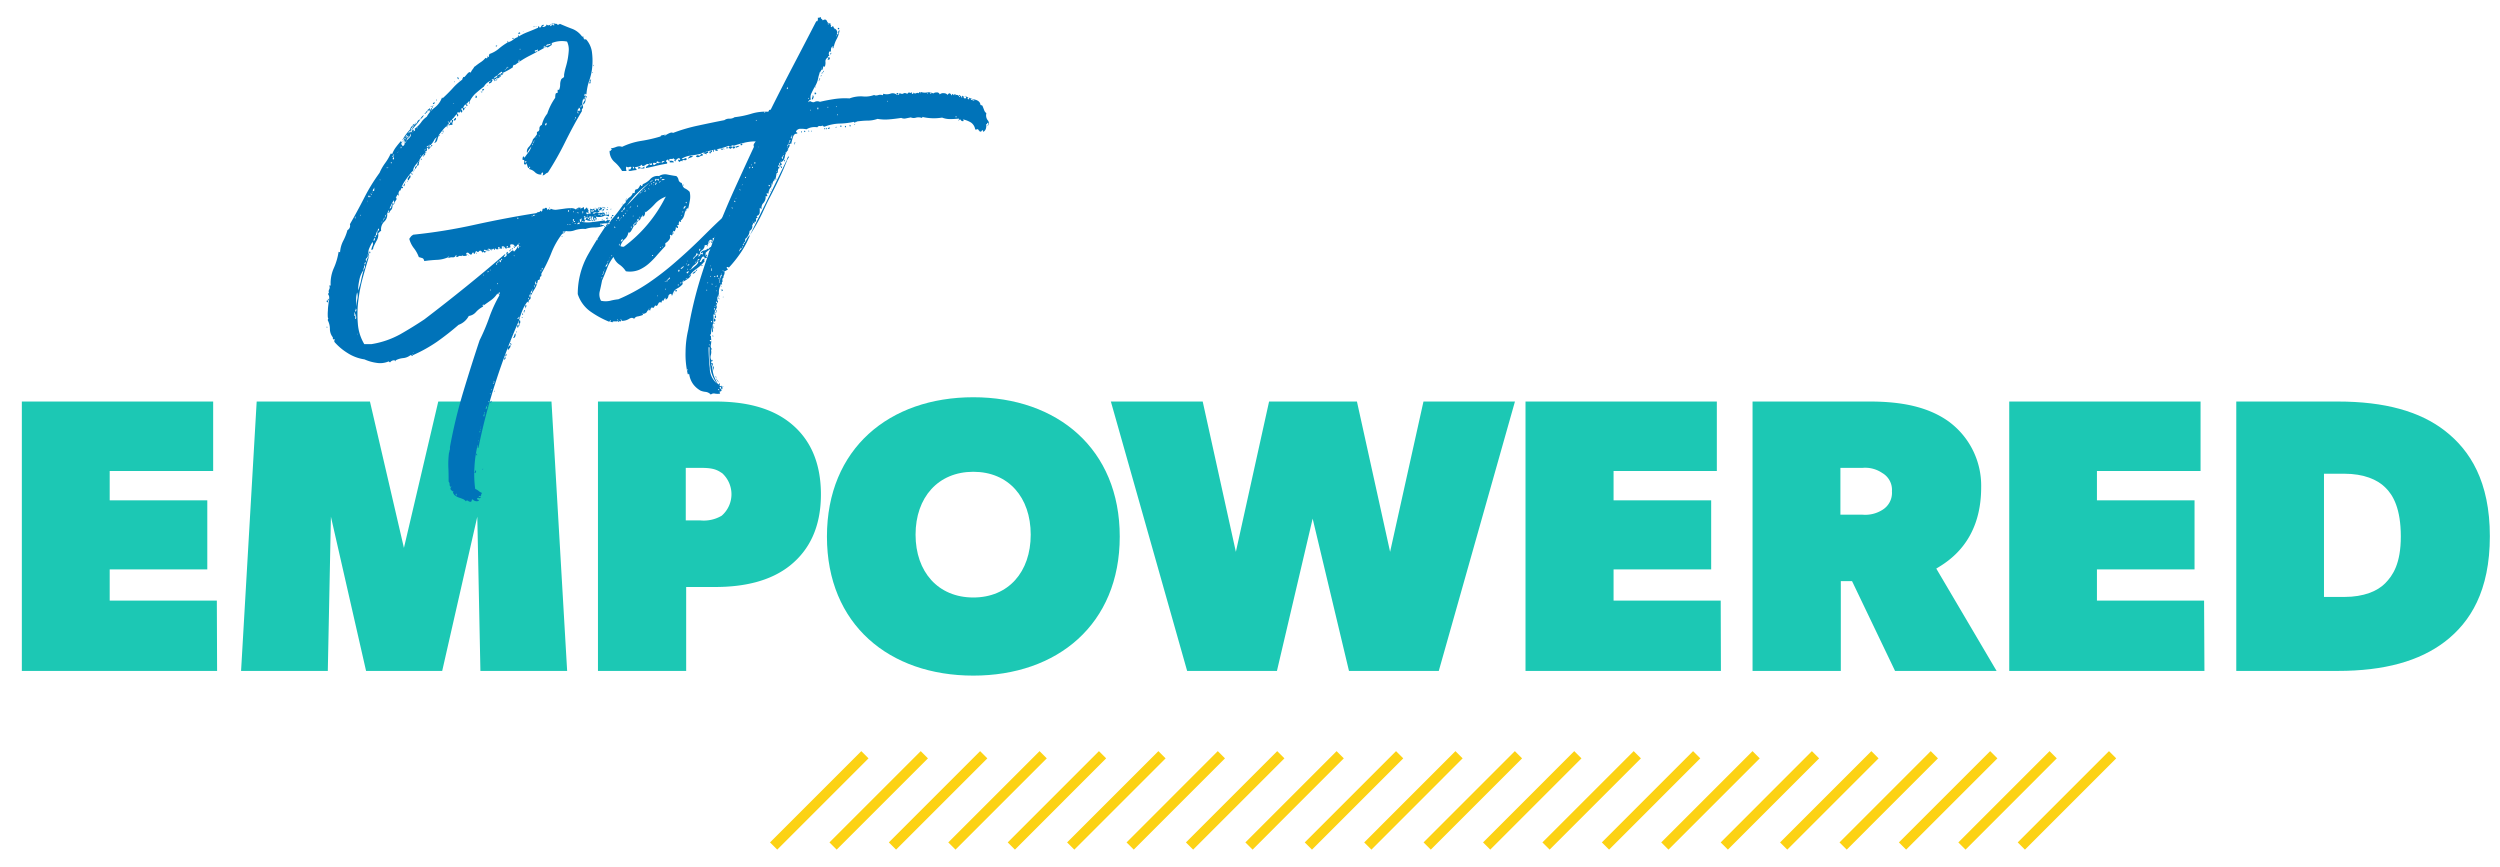
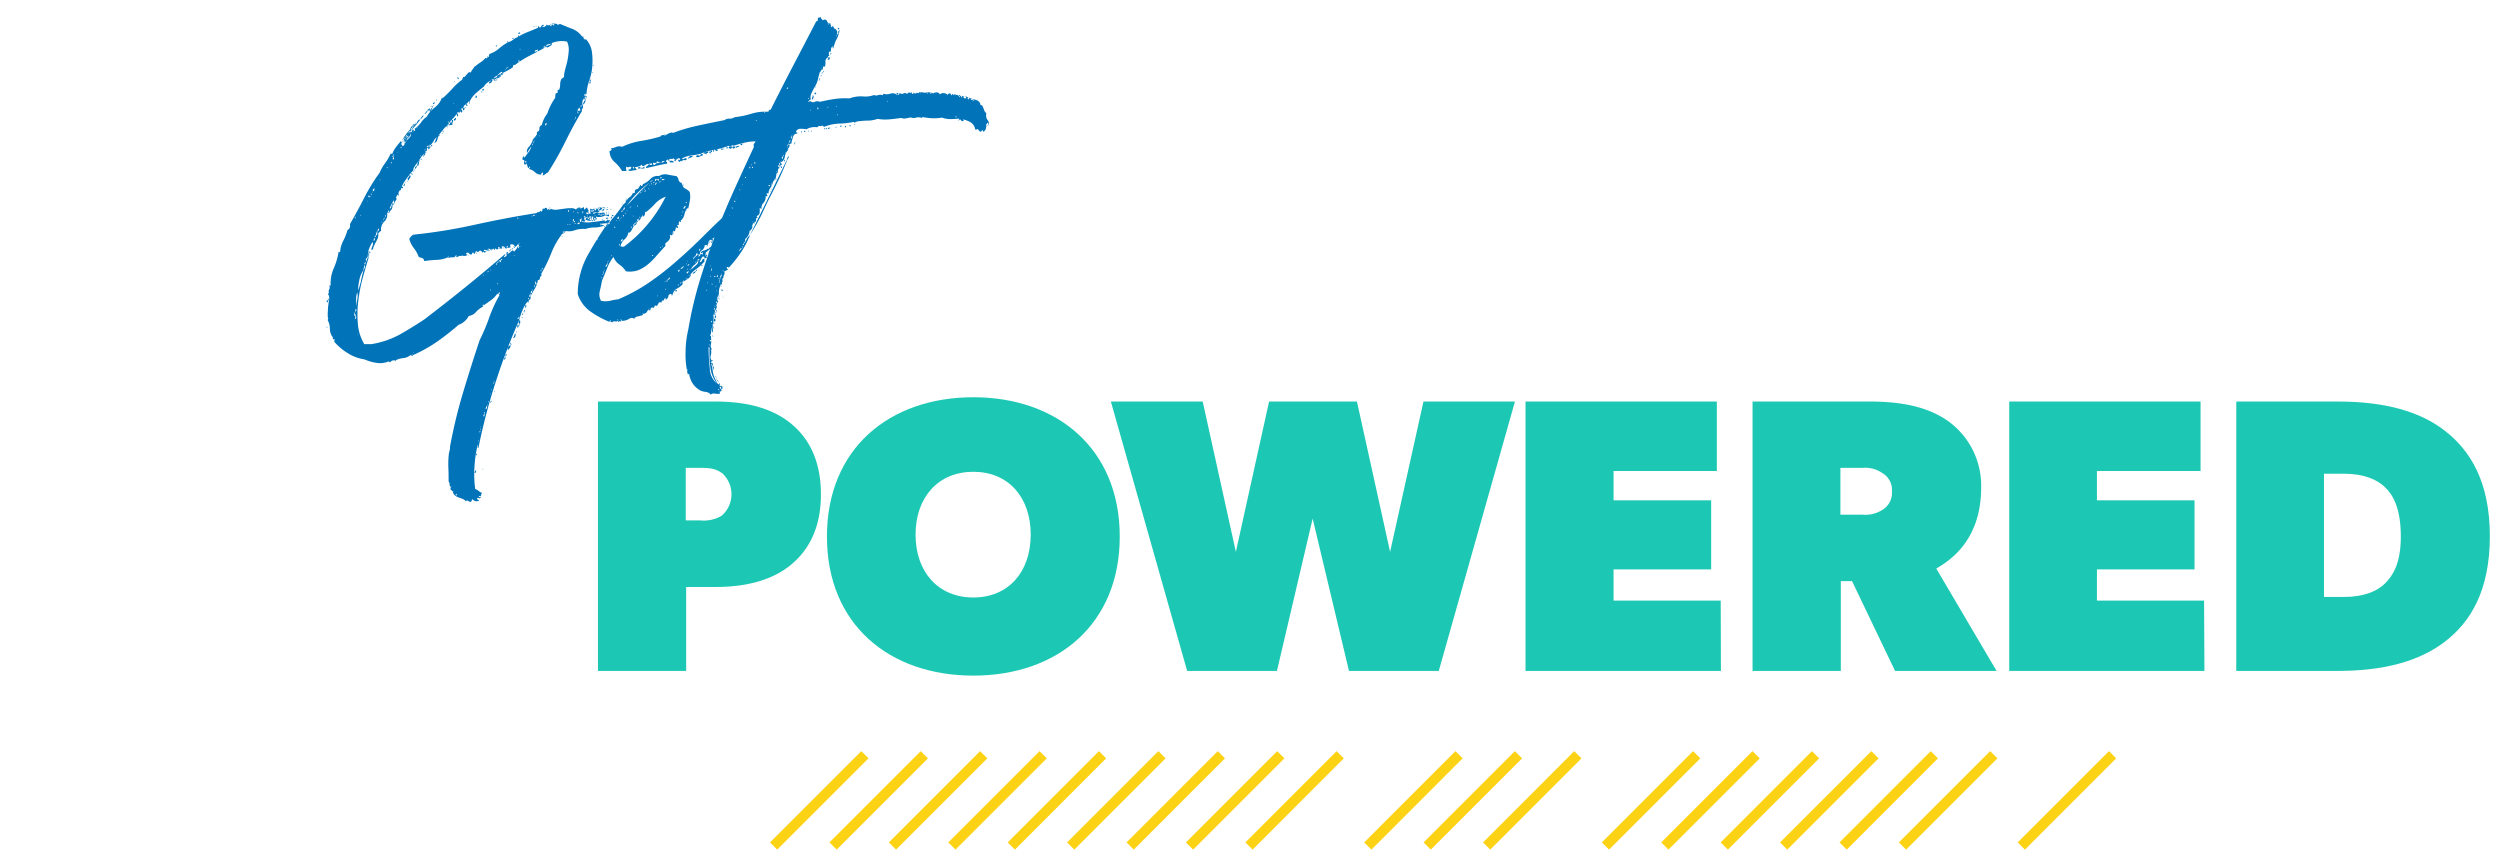
<svg xmlns="http://www.w3.org/2000/svg" viewBox="0 0 490 170">
  <defs>
    <style>.a{fill:#1cc8b4;}.b{fill:none;stroke:#fcd214;stroke-miterlimit:10;stroke-width:2px;}.c{fill:#0073b9;}</style>
  </defs>
-   <path class="a" d="M42.55,131.5H4.28V78.7h37.5V92.32H21.5v5.74H40.63V111.6H21.5v6.12h21Z" />
-   <path class="a" d="M111.16,131.5h-17l-.61-30.23L86.67,131.5H71.75l-6.89-30.23-.61,30.23h-17l3.06-52.8H72.51l6.66,28.69L85.9,78.7h22.19Z" />
  <path class="a" d="M154.85,110.84c-3.83,3.06-9,4.21-14.7,4.21h-5.66V131.5H117.2V78.7h23c5.74,0,10.87,1.14,14.7,4.21s6,7.65,6,14S158.67,107.78,154.85,110.84ZM141.45,92.7c-1.14-.84-2.29-1-4.2-1h-2.84V102h2.84a6.89,6.89,0,0,0,4.2-.92,5.58,5.58,0,0,0,0-8.42Z" />
  <path class="a" d="M190.77,132.42c-16.45,0-28.69-10-28.69-27.25s12.24-27.31,28.69-27.31,28.7,10.1,28.7,27.31S207.23,132.42,190.77,132.42Zm0-39.95c-6.88,0-11.32,5-11.32,12.32s4.44,12.32,11.32,12.32,11.25-5,11.25-12.32S197.66,92.47,190.77,92.47Z" />
  <path class="a" d="M296.93,78.7,282,131.5h-17.6l-7.12-29.85-7,29.85h-17.6L217.73,78.7h18l6.5,29.46,6.51-29.46h17.22l6.5,29.46L279,78.7Z" />
  <path class="a" d="M337.3,131.5H299V78.7h37.5V92.32H316.26v5.74h19.13V111.6H316.26v6.12h21Z" />
  <path class="a" d="M391.33,131.5h-19.9L363,113.9H360.8v17.6H343.5V78.7h23c6.51,0,11.48,1.14,15.31,3.82a15.6,15.6,0,0,1,6.5,13c0,10.71-6.5,14.54-8.8,15.92ZM368.91,92.7a5.92,5.92,0,0,0-3.83-1h-4.36v9.18h4.36a6.27,6.27,0,0,0,3.83-.92,3.91,3.91,0,0,0,1.91-3.67A3.81,3.81,0,0,0,368.91,92.7Z" />
  <path class="a" d="M432.07,131.5H393.81V78.7h37.5V92.32H411v5.74h19.13V111.6H411v6.12h21Z" />
  <path class="a" d="M479.21,125.76c-5,3.82-11.86,5.74-21,5.74h-19.9V78.7h19.9c9.18,0,16.07,1.91,21,5.74s8.8,9.94,8.8,20.66S484.19,121.93,479.21,125.76ZM467.5,95.53c-1.53-1.53-4.21-2.68-8-2.68h-4V117h4c3.82,0,6.5-1.15,8-2.68s3.06-3.83,3.06-9.18S469.11,97.06,467.5,95.53Z" />
  <line class="b" x1="169.52" y1="147.93" x2="151.63" y2="165.82" />
  <line class="b" x1="181.17" y1="147.93" x2="163.28" y2="165.82" />
  <line class="b" x1="192.81" y1="147.93" x2="174.92" y2="165.82" />
  <line class="b" x1="204.46" y1="147.93" x2="186.57" y2="165.82" />
  <line class="b" x1="216.1" y1="147.93" x2="198.22" y2="165.82" />
  <line class="b" x1="227.75" y1="147.93" x2="209.86" y2="165.82" />
  <line class="b" x1="239.39" y1="147.93" x2="221.51" y2="165.82" />
  <line class="b" x1="251.04" y1="147.93" x2="233.15" y2="165.82" />
  <line class="b" x1="262.68" y1="147.93" x2="244.8" y2="165.82" />
-   <line class="b" x1="274.33" y1="147.93" x2="256.44" y2="165.82" />
  <line class="b" x1="285.97" y1="147.93" x2="268.09" y2="165.82" />
  <line class="b" x1="297.62" y1="147.93" x2="279.73" y2="165.82" />
  <line class="b" x1="309.26" y1="147.93" x2="291.38" y2="165.82" />
-   <line class="b" x1="320.91" y1="147.93" x2="303.02" y2="165.82" />
  <line class="b" x1="332.55" y1="147.93" x2="314.67" y2="165.82" />
  <line class="b" x1="344.2" y1="147.93" x2="326.31" y2="165.82" />
  <line class="b" x1="355.84" y1="147.93" x2="337.96" y2="165.82" />
  <line class="b" x1="367.49" y1="147.93" x2="349.6" y2="165.82" />
  <line class="b" x1="379.13" y1="147.93" x2="361.25" y2="165.82" />
  <line class="b" x1="390.78" y1="147.93" x2="372.89" y2="165.82" />
-   <line class="b" x1="402.42" y1="147.93" x2="384.54" y2="165.82" />
  <line class="b" x1="414.07" y1="147.93" x2="396.18" y2="165.82" />
  <path class="c" d="M64.08,64c.13.13.13.2,0,.2S64,64.11,64.08,64Zm.19-5.13a.21.21,0,0,0,0,.15s.05.11.05.24a.32.32,0,0,1-.29-.15c-.06-.09,0-.17.1-.24Zm0,0c0-.06,0-.09,0-.09s0-.07,0-.2.19.1.19.29Zm39.9-30.21-.44.63a6.52,6.52,0,0,0-.43.72,1.27,1.27,0,0,1,.39-1.25,3.69,3.69,0,0,0,.77-1.46,5.57,5.57,0,0,0,.39-.43c.13-.16.25-.34.39-.54v-.48a.56.56,0,0,0,.48-.63.73.73,0,0,1,.48-.73,5.53,5.53,0,0,1,1.07-2.22,11.46,11.46,0,0,1,1.55-3.1,3.62,3.62,0,0,1,.05-.63c0-.23.17-.34.43-.34V17.6h.29a2.59,2.59,0,0,0,.2-1,2.61,2.61,0,0,1,.19-1,.63.63,0,0,1,.29-.29.58.58,0,0,0,.29-.29v-.39a12,12,0,0,1,.34-1.5,15.62,15.62,0,0,0,.39-1.64,15.44,15.44,0,0,0,.19-1.65,3.61,3.61,0,0,0-.34-1.69,5.22,5.22,0,0,0-3,.29v.38a4.77,4.77,0,0,0-.53.34c-.23.16-.41.18-.53,0-1,.58-2.09,1.15-3.15,1.7a17.92,17.92,0,0,0-3,1.88c-.06,0-.09,0-.09,0s0-.05-.1-.05c-.19.19-.26.35-.19.48a12.92,12.92,0,0,1-1.12.68,10.08,10.08,0,0,1-1,.48.37.37,0,0,0,.29.1,2.4,2.4,0,0,0-.53.48,1.84,1.84,0,0,1-.73.49v-.19c-.13,0-.19.09-.19.29H97c0,.13,0,.19.1.19s0,.06-.1.19-.09-.09-.09-.29a.65.65,0,0,0-.49.39c-.06.19-.26.32-.58.39,0-.2,0-.31.15-.34a.46.46,0,0,0,.24-.24,2.7,2.7,0,0,0-.73.43,2.22,2.22,0,0,0-.63.73c-.58.45-1.13.9-1.64,1.35A5.41,5.41,0,0,0,92,20c-.13-.13-.23-.11-.29.05s-.16.24-.29.24a.22.22,0,0,0,.14.24c.1,0,.11.12,0,.25l-.19-.1a.15.15,0,0,0,0,.19c0,.07,0,.1,0,.1V20.5c-.19,0-.31.05-.34.15a.89.89,0,0,1-.24.34c0,.13.05.18.14.14s.15,0,.15.05a1.59,1.59,0,0,1-.19.49.66.66,0,0,1-.2-.49c-.26,0-.32.1-.19.29-.19,0-.29.07-.29.2a.75.75,0,0,1-.1.38c-.13,0-.19,0-.19,0s-.07-.05-.2-.05a.23.23,0,0,0,0,.38.24.24,0,0,1,0,.39c-.13.07-.17.05-.14-.05a1.11,1.11,0,0,0,0-.34,1.64,1.64,0,0,0-.49.49,1.83,1.83,0,0,1-.48.48c-.07.13,0,.18.1.15s.16,0,.09.14a.64.64,0,0,1-.09.34.48.48,0,0,0,0,.44.48.48,0,0,1-.34.05c-.1,0-.18,0-.25.14-.12-.13-.12-.22,0-.29s.13-.16,0-.29,0-.1-.09-.1a.09.09,0,0,0-.1.1V23.8c-.13,0-.18,0-.14.09a.15.15,0,0,0,.14.1c.07.07.07.16,0,.29a.94.94,0,0,0-.1.39c-.12,0-.17,0-.14-.1a.15.15,0,0,0,0-.19.4.4,0,0,0-.1.29,5.29,5.29,0,0,0-.82.82l-.72.92a8.13,8.13,0,0,0-.34,1,.81.81,0,0,1-.63.63,1.26,1.26,0,0,0,.29-.58.92.92,0,0,1,.38-.58,1.13,1.13,0,0,0-.67.62,3.86,3.86,0,0,1-.68.92h-.19c.06-.19,0-.24,0-.14s-.08.14,0,.14a1.49,1.49,0,0,1-.2.59c-.26-.07-.37,0-.34.24s0,.34-.14.34-.2.05-.2.14a.82.82,0,0,1-.09.34c-.07,0-.1,0-.1.1a2.39,2.39,0,0,0-.63.68c-.16.25-.34.55-.53.87a5.38,5.38,0,0,0-.73.92,1.48,1.48,0,0,0-.24,1.11c-.07,0-.1-.1-.1-.29a19.42,19.42,0,0,0-1.5,1.94,5.74,5.74,0,0,0-.92,2,.09.09,0,0,0-.1-.1.84.84,0,0,0-.19,1c-.13.07-.18,0-.14,0s0-.14-.15-.14a2.38,2.38,0,0,0-.29.58h-.1c.07.06.1.06.1,0a.34.34,0,0,1,0,.48,4.33,4.33,0,0,0-.29.49c-.07,0-.1-.16-.1-.49a5.48,5.48,0,0,0-.48.78q-.19.39-.39.87c.19,0,.31-.11.34-.34a.51.51,0,0,1,.24-.43c0,.51-.08.84-.24,1a1.7,1.7,0,0,0-.44.68q-.2-.09-.09-.24a.64.64,0,0,0,.09-.34.46.46,0,0,0-.24.34.84.84,0,0,1-.24.44V42l-.1.1c-.13.06-.19.14-.19.24a.72.72,0,0,1-.1.34c-.13.07-.19.15-.19.24a.56.56,0,0,1-.19.34c.12,0,.25-.19.38-.58.07,0,.16-.19.29-.58.07,0,.1,0,.1-.1v-.09c.13,0,.16,0,.1-.1a1.82,1.82,0,0,1-.58,1.64,2.1,2.1,0,0,0-.59,1.84.34.34,0,0,0-.29.15.64.64,0,0,1-.29.24,2.22,2.22,0,0,1-.29,1.45c-.25.46-.48.91-.67,1.36q0,.48-.39.48A2.71,2.71,0,0,1,73,48.2a.76.76,0,0,0,0-.77,9.58,9.58,0,0,0-.63,1.25,1.74,1.74,0,0,0,0,1.46c-.39,1.22-.79,2.6-1.21,4.11a31.74,31.74,0,0,0-.92,4.6,21.49,21.49,0,0,0-.1,4.6,9.06,9.06,0,0,0,1.26,4H72.8a17.39,17.39,0,0,0,5.66-1.94q2.37-1.35,4.7-2.9,4.07-3.1,8.08-6.34t7.7-6.44c.13.06.15.14,0,.24a.45.45,0,0,0-.15.34c.52-.13.65-.42.39-.88.2,0,.29-.06.29-.19.13.07.16.13.1.19a.29.29,0,0,0-.1.2.86.86,0,0,0,.53-.29,1.56,1.56,0,0,1,.54-.39c.13.13.19.23.19.29a5.4,5.4,0,0,0,.44-.48,5.65,5.65,0,0,0,.34-.58c.12,0,.16,0,.09.14a.51.51,0,0,0-.09.24c.12,0,.19,0,.19-.09a.28.28,0,0,1,.1-.2c.12,0,.19,0,.19-.09s-.07,0-.19.09a.37.37,0,0,1-.1-.29.17.17,0,0,0-.19-.19,1.55,1.55,0,0,0-.25.29.5.5,0,0,1-.24.19,2,2,0,0,1-.29-.34c-.06-.09-.23-.14-.48-.14s-.21.08-.25.24,0,.24.15.24a.66.66,0,0,1-.48.2.66.66,0,0,0-.49.19,2,2,0,0,1-.29-.34c-.06-.1-.19-.14-.39-.14s-.17.14-.14.24a.23.23,0,0,1,0,.24c-.13-.06-.21-.08-.24-.05s-.15.05-.34.05a.3.3,0,0,1,.19-.1c.07,0,0-.06-.09-.19s-.28,0-.25.1a.56.56,0,0,1,.05.29c-.19,0-.3,0-.34,0s-.11,0-.24-.15-.1.07-.1.19-.19.05-.19,0,0-.15-.1-.15-.09.07-.09.19l-.2-.19a.6.6,0,0,0-.09.39,1.41,1.41,0,0,1-.29-.39c-.2.07-.25.16-.15.29s0,.19-.14.19a.45.45,0,0,1,0-.24s0-.11,0-.24-.18.07-.15.19,0,.2-.14.2a.7.7,0,0,0-.3-.15.31.31,0,0,0-.29,0c-.06.19,0,.26.15.19s.21,0,.14.2-.24.14-.33,0-.15,0-.15.14a.5.5,0,0,1-.24-.19.63.63,0,0,0-.24-.2.39.39,0,0,0-.39.2c-.07.13-.2.09-.39-.1a.23.23,0,0,0-.24.19.57.57,0,0,1-.15.3c-.13.06-.19,0-.19-.1s-.06-.16-.19-.1a.61.61,0,0,0-.15.24.22.22,0,0,1-.24.15,1.41,1.41,0,0,1-.39-.29.34.34,0,0,0-.48,0c0,.32.09.39.29.19a.55.55,0,0,1-.53.34.73.73,0,0,1-.63-.14v.19c-.33-.06-.52-.06-.59,0a1,1,0,0,1-.38.19c-.13-.06-.16-.14-.1-.24s0-.14-.1-.14a.57.57,0,0,1-.63.43,1.45,1.45,0,0,0-.82.15v-.2c.13-.06.16-.11.1-.14s-.1,0-.1.14a5.94,5.94,0,0,1-2.23.54,24.29,24.29,0,0,0-2.51.24c-.07-.32-.2-.52-.39-.58s-.42-.13-.68-.2a6.33,6.33,0,0,0-1-1.79,5.07,5.07,0,0,1-.87-1.79c.13-.19.26-.37.39-.53A5.79,5.79,0,0,1,81,46,105.28,105.28,0,0,0,93.28,44q6.24-1.36,11.86-2.23a.6.6,0,0,1,.43-.2.35.35,0,0,0,.34-.29l.2.2c.13-.07.19-.15.19-.24a.72.72,0,0,1,.1-.34h.38c0,.06,0,.09.1.09v0c-.06,0-.1,0-.1-.09v-.1c.26-.13.41-.08.44.15s.15.21.34-.05q.19.48.39,0a2.06,2.06,0,0,0,1.26.19l1.4-.19a9.13,9.13,0,0,1,1.31-.1,1.56,1.56,0,0,1,1,.29c0-.13.12-.24.34-.34a.45.45,0,0,1,.54.05V41c.06,0,.09-.06.09-.19.2,0,.31-.05.34-.15s.11-.08.24.05v.39a4.15,4.15,0,0,0,.59-.48c0,.26.09.35.29.29-.13.13-.17.24-.1.34a1,1,0,0,1,.1.53c-.13,0-.2,0-.2-.1s-.06-.1-.19-.1v.2c-.07.13,0,.19.19.19s.26-.06.2-.19c.12.13.29.13.48,0a.38.38,0,0,1-.14-.39.94.94,0,0,0-.05-.48,1.29,1.29,0,0,1,.34.09q.24.11.33-.09c.13,0,.2.05.2.14s.06.18.19.24a.41.41,0,0,1,.15-.24c.09-.09.08-.14,0-.14.13-.13.24-.08.34.14a.81.81,0,0,0,.34.44,1.45,1.45,0,0,1-.78.14.8.8,0,0,0-.58.15c.13.13.29.13.49,0a.8.8,0,0,1,.77,0c.13.06.15.1,0,.1s-.15.06-.15.19c.33.06.42,0,.29-.05s-.13-.21,0-.34a.59.59,0,0,0,.49,0,.48.48,0,0,1,.48.1c-.06.13-.08.21,0,.24s0,.11,0,.24a2.41,2.41,0,0,1-1.74.2c0,.26.1.32.29.19-.13.07-.19.15-.19.24a.85.85,0,0,1-.1.34.43.43,0,0,1-.05-.34q0-.14-.24-.24a.3.3,0,0,0,0,.34.65.65,0,0,1,.1.34.66.66,0,0,1-.3-.87c-.06,0-.09,0-.09,0s-.07,0-.2,0-.14.13,0,.2,0,.13-.15.19-.16,0-.1-.19,0-.29-.09-.29-.25.16-.15.29a.26.26,0,0,1,0,.38c.13.13.23.15.29.05s.16-.08.29,0a1,1,0,0,1-1.16,0c-.19.13-.24.08-.14-.14s.21-.31.34-.25,0,.29.09.29.2-.09.2-.29a1.12,1.12,0,0,0-.88,0,.34.34,0,0,0,0,.34.57.57,0,0,1,.1.34q-.28.11-.39,0c-.06-.06-.16,0-.29.1a6.32,6.32,0,0,0,2.09.05c.87-.1,1.66-.21,2.37-.34.06,0,.1,0,.1.09s.06.1.19.1a.77.77,0,0,1,.19-.14.87.87,0,0,0,.2-.15.17.17,0,0,1,.19.19v.39h-.39c-.06.2,0,.26.2.2s.25,0,.19.19-.29,0-.48-.29a2.52,2.52,0,0,0-.63.05,2.1,2.1,0,0,1-.54,0,.2.2,0,0,0,0,.14s0,.11,0,.24.1-.09.1-.29a.54.54,0,0,0,.34.2.82.82,0,0,1,.34.09,5.17,5.17,0,0,1-1.94.39,5,5,0,0,0-1.74.29,5.22,5.22,0,0,0-2.08.24,3.17,3.17,0,0,1-1.79.15c-.07.13-.13.18-.2.14a.68.68,0,0,0-.39,0c0,.2.07.24.2.15s.19,0,.19.14q-.19-.09-.24,0c0,.07-.11.1-.24.1A15.38,15.38,0,0,0,108,49.75a30.82,30.82,0,0,1-1.89,3.87v.49a.4.4,0,0,0-.29.43c0,.23-.13.34-.39.34a4.79,4.79,0,0,1-.63,1.74,14.55,14.55,0,0,0-.82,1.46V57.5c.19-.07.29-.13.29-.2a3.23,3.23,0,0,1,.09-.48.28.28,0,0,0,.1-.2c-.06,0-.1.07-.1.2a1.4,1.4,0,0,0-.38.68,2,2,0,0,0-.29.67c.06.13.09.12.09,0s.07-.18.2-.05c.06.32,0,.51-.15.58s-.24.26-.24.58a.17.17,0,0,1-.19-.19,7,7,0,0,0-1,1.74,17.25,17.25,0,0,0-.68,2,126.15,126.15,0,0,0-4.55,12,115,115,0,0,0-3.39,12.93q-.19.09-.15-.15a.57.57,0,0,0,0-.43A23.38,23.38,0,0,0,93,91.44a21.76,21.76,0,0,0,.14,4.4,2.13,2.13,0,0,1,.68.39,2,2,0,0,0,.68.39.6.6,0,0,0-.2.43c0,.16-.13.21-.38.15-.13.19-.1.26.09.19s.26,0,.2.1-.17.24-.29.14a.28.28,0,0,0-.39.05c-.07.13,0,.21.14.25s.21.11.15.24a1,1,0,0,1-1.16-.29c-.13,0-.2.06-.2.19a.3.3,0,0,1-.19.29.82.82,0,0,1-.53-.19c-.17-.13-.31-.1-.44.09a1.25,1.25,0,0,0-.53-.43,7.61,7.61,0,0,0-.78-.29,2.93,2.93,0,0,1-.77-.39,1.12,1.12,0,0,1-.44-.73H89a1.42,1.42,0,0,1-.58-.38c-.2-.2-.17-.42.09-.68-.13,0-.19,0-.19.1a.73.73,0,0,1-.2-.54.72.72,0,0,0-.19-.53c0-.84,0-1.74-.05-2.71A17.74,17.74,0,0,1,88,88.77a.82.82,0,0,0,.09-.34.81.81,0,0,1,.1-.33v-.49a100.56,100.56,0,0,1,2.62-10.84Q92.36,71.63,94,66.7a39.53,39.53,0,0,0,1.89-4.46,26.62,26.62,0,0,1,2-4.36.2.2,0,0,1,0-.29c.1-.06.08-.16,0-.29s-.13.1-.2.29-.13.16-.19-.09a4.85,4.85,0,0,1-1.21,1.3l-1.41,1a.3.3,0,0,0-.19-.1c-.13.13-.16.2-.1.2s.1.06.1.19a4.75,4.75,0,0,0-1.4,1.07,2.27,2.27,0,0,1-1.41.77,3.65,3.65,0,0,1-2,1.74A53,53,0,0,1,85.63,67a28.71,28.71,0,0,1-4.7,2.61c-.07-.13-.11-.16-.15-.1s0,.1.15.1v.1q-.2.09-.24,0a.25.25,0,0,0-.24-.1,2.69,2.69,0,0,1-1.46.58,4,4,0,0,0-1.55.49.63.63,0,0,0-.53,0,.85.85,0,0,0-.44.34c-.06,0-.16-.06-.29-.19a4.16,4.16,0,0,1-2.37.29,8.61,8.61,0,0,1-2.37-.68,8.4,8.4,0,0,1-3.34-1.26A11.34,11.34,0,0,1,65.53,67c0-.26,0-.39.1-.39s-.13-.16-.19-.1-.13,0-.2-.1v-.29a2.65,2.65,0,0,1-.58-1.64,3.64,3.64,0,0,0-.39-1.65c-.06-.13,0-.21,0-.24s.11-.11.05-.24,0-.1-.05-.1,0,0,0,.1a8,8,0,0,1,0-1.5c0-.55.09-1.08.15-1.6a2.84,2.84,0,0,0,.1-.82,1,1,0,0,0-.2-.73c0-.26.07-.32.2-.19a.82.82,0,0,1,0-.78.8.8,0,0,0,0-.77h.29a7.41,7.41,0,0,1,.63-3.44,12.35,12.35,0,0,0,.92-3.15.38.38,0,0,1,.29.1,5.68,5.68,0,0,1,.63-2.28,10.22,10.22,0,0,0,.82-2.08,1,1,0,0,0,.48-1.16q1.45-2.52,2.81-5.18a35.4,35.4,0,0,1,3-4.89A10.14,10.14,0,0,1,75.46,32a9.6,9.6,0,0,0,1.11-1.89.37.37,0,0,1,.29.1,5.37,5.37,0,0,1,.78-1.41c.32-.42.64-.82,1-1.21a.21.21,0,0,1,0,.15.16.16,0,0,0,0,.14c.32-.06.55-.35.68-.87l.09-.09.1-.1c.19,0,.29-.16.29-.49a.6.6,0,0,1-.19.25c-.07,0-.1.11-.1.24s-.1,0-.1.1-.08,0,0,0,0,0,0,0a.63.63,0,0,0-.29.29.68.68,0,0,1-.29.29,10.06,10.06,0,0,1,1.74-2.32c0,.32-.08.5-.24.53s-.25.18-.25.44A7.51,7.51,0,0,0,81.41,24c.07.13.07.19,0,.19s-.09.07-.09.2a.87.87,0,0,0,.48-.54.66.66,0,0,1,.58-.43c-.32.45-.64.87-1,1.26l-1,1.16c.12.13.22.13.29,0s.12-.26.19-.39.21,0,.24.1,0,.13-.14.19a.51.51,0,0,0,.34-.14c.09-.1.08-.21-.05-.34A5.55,5.55,0,0,0,82.53,24a4.17,4.17,0,0,1,1.11-1.11,5.59,5.59,0,0,1,1.55-1.8,4.28,4.28,0,0,0,1.45-2,.26.26,0,0,1,.1.19c.64-.58,1.29-1.22,1.94-1.93a11.75,11.75,0,0,1,1.93-1.75.38.38,0,0,1,.1-.29c.06-.06.06-.16,0-.29a.24.24,0,0,0,.39,0,5.52,5.52,0,0,0,.38-.43,2.39,2.39,0,0,1,.39-.39.27.27,0,0,1,.39.05,2.22,2.22,0,0,1,.39-.68A2.53,2.53,0,0,0,93,13c.07,0,.08,0,0,.05s0,.05,0,.05a14,14,0,0,1,1.16-.87,4.13,4.13,0,0,0,1-.88c.13,0,.2,0,.2.1s.19-.1.19-.29c.19.07.29,0,.29-.14a.92.92,0,0,1,.1-.44,5.74,5.74,0,0,0,1.79-1A12.25,12.25,0,0,1,99.52,8.3a2.75,2.75,0,0,0,1.07-.53,2.81,2.81,0,0,1,1-.53c-.13-.07-.13-.16,0-.29s.09.06.09.19a10.57,10.57,0,0,1,1.65-.82c.58-.23,1.26-.5,2-.83.13,0,.16-.09.1-.29.13-.06.21,0,.24,0a.49.49,0,0,0,.15.24.64.64,0,0,0,.29-.33c.06-.16.22-.25.48-.25,0,.13,0,.2-.1.2s-.13.06-.19.19a.7.7,0,0,0,.87-.48q.19.39.78,0c0,.13,0,.19-.1.19s-.07.07,0,.19a.63.63,0,0,1,.24-.14c.1,0,.11-.11,0-.24q.19,0,.24.09c0,.07.11.1.24.1s.12-.13,0-.19-.18-.13,0-.2a.88.88,0,0,0,.43.1c.16,0,.25.07.25.19a.65.65,0,0,0,.48-.19c.9.39,1.73.73,2.47,1a4.25,4.25,0,0,1,1.89,1.5h.29c-.07.19,0,.31,0,.34a.22.22,0,0,1,.14.24.45.45,0,0,1,.39,0A4.73,4.73,0,0,1,116,10.05a13,13,0,0,1,.1,2.8,10.85,10.85,0,0,1-.58,2.86,10.81,10.81,0,0,0-.58,2.76c-.2,0-.23.1-.1.29-.13.07-.16,0-.1-.14s0-.25-.09-.25a.55.55,0,0,0-.1.39q.19.19.24.15a.44.44,0,0,1,.25-.05,3.55,3.55,0,0,0-.3.92.9.9,0,0,1-.48.72,1.61,1.61,0,0,1,.29-.72,1.61,1.61,0,0,0,.29-.73q-.28-.09-.24.15a.29.29,0,0,1-.15.34c-.06,0-.09-.1-.09-.29a2.9,2.9,0,0,0-.2.67,1.36,1.36,0,0,0,.1.88c.06.25,0,.42-.1.48s-.16.23-.09.48c-1.17,1.94-2.26,4-3.29,6.06a59,59,0,0,1-3.39,6,1.25,1.25,0,0,0-.49.29,1.17,1.17,0,0,1-.58.29.7.7,0,0,0,.1-.58c-.26,0-.36.13-.29.39a1.6,1.6,0,0,1-1.26-.44,2.27,2.27,0,0,0-1.16-.63c0-.13,0-.19.09-.19s.1-.06.1-.19-.11-.12-.15,0-.11.21-.24.15a2,2,0,0,1-.14-.39,3.86,3.86,0,0,0-.15-.39c-.06-.12-.11-.12-.14,0s-.12.17-.25.1-.16-.24-.09-.53,0-.4-.29-.34a.86.86,0,0,1,.09-.68c.13,0,.2,0,.2.1s0,.1.09.1c.26-.39.52-.75.78-1.07A3.24,3.24,0,0,0,104.17,28.64ZM69.6,61.85a.57.57,0,0,1,0-.38c0-.07,0-.16-.14-.29a3.26,3.26,0,0,1,0,.48C69.32,61.85,69.41,61.92,69.6,61.85Zm0-19.17c-.13,0-.15,0,0,.1s.11,0,0-.1c.13-.06.16-.13.1-.19S69.6,42.49,69.6,42.68Zm0,18.3c.13.13.21.08.24-.14s0-.34-.14-.34a.38.38,0,0,1,0,.24S69.6,60.85,69.6,61Zm0,1.55c.19,0,.26-.18.19-.53s-.13-.5-.19-.44A2.61,2.61,0,0,1,69.6,62.53Zm.19-2.42c.07-.52.15-1,.25-1.5A2.6,2.6,0,0,0,70,57.3a4.92,4.92,0,0,0-.2,1.36Zm.29,5.33c-.06.32-.08.37,0,.14S70.08,65.31,70.08,65.44Zm1.17-12.5a4.83,4.83,0,0,0-.83,2,10.67,10.67,0,0,0-.24,2A11.25,11.25,0,0,0,70.76,55c.13-.65.29-1.32.49-2,.06-.12.14-.3.24-.53a.39.39,0,0,0-.15-.53c.07.26,0,.43,0,.53A.56.56,0,0,0,71.25,52.94ZM70.57,42.2c.06.19.09.21.09,0S70.63,42.07,70.57,42.2Zm.87,9.58c.13.07.19,0,.19-.09a.45.45,0,0,1,.1-.3C71.54,51.39,71.44,51.53,71.44,51.78Zm.39-.48a1.26,1.26,0,0,1,.29-.78.42.42,0,0,0-.1-.67.55.55,0,0,1-.14.72C71.65,50.73,71.63,51,71.83,51.3ZM72,39.39c-.06.32-.08.37,0,.14S72,39.26,72,39.39Zm.19-1v.19c.13.13.21.12.25,0s0-.24-.15-.24S72.28,38.48,72.21,38.42Zm.2,10.94c.13-.06.19,0,.19.15s-.06.21-.19.14Zm.09-10.84c.07.19.1.21.1,0S72.57,38.39,72.5,38.52Zm.39-.39c-.13,0-.18-.05-.14-.15s0-.14,0-.14a.3.3,0,0,0,0,.34C72.76,38.27,72.83,38.26,72.89,38.13Zm0-.49c.07.2.1.21.1,0S73,37.52,72.89,37.64Zm.29-.53a.64.64,0,0,0-.09.34c.19.07.29,0,.29-.19v-.49A3.4,3.4,0,0,1,73.18,37.11Zm.1,10.12a.3.3,0,0,1,.19-.1.56.56,0,0,1,.1-.38c-.13-.07-.23,0-.29.19S73.21,47.23,73.28,47.23Zm.68-2-.15.39a3.08,3.08,0,0,0-.14.58h-.1c0,.06,0,.09-.1.09v.2c.13.06.2,0,.2-.29a.39.39,0,0,0,.29-.39,2,2,0,0,1,.09-.58c.13.06.21,0,.25-.15s0-.24-.15-.24a.23.23,0,0,1-.05.15.38.38,0,0,0,0,.24Zm.48-10c.07.2.1.21.1.05S74.51,35.09,74.44,35.22Zm.39,8.23v.2C75,43.52,75,43.45,74.83,43.45ZM75.89,33c0-.13,0-.18.1-.15s.1,0,.1-.05-.1,0-.1,0-.06,0-.19,0C75.8,32.9,75.83,33,75.89,33Zm.68-1.07c.13.13.2.11.2-.05S76.7,31.74,76.57,31.93Zm.58-1.45c-.13,0-.19,0-.19.1a.26.26,0,0,1-.1.19c.2,0,.24.08.15.24s-.05.24.14.24a.26.26,0,0,0,0-.38.35.35,0,0,1,0-.39c.13-.06.15-.13,0-.2S77.09,30.28,77.15,30.48Zm-.29,9.59v-.2c.13-.06.21,0,.24.05a.21.21,0,0,1,0,.24A.3.3,0,0,1,76.86,40.07Zm.39-.39c.13.06.14.14,0,.24S77.18,39.94,77.25,39.68Zm.1-.58Zm.09,31.57c.13,0,.16,0,.1.09S77.44,70.8,77.44,70.67Zm.29-40.39Zm0,8.24ZM78,29.85c.13-.23.13-.24,0-.05S77.89,30.08,78,29.85Zm.39,7.6c0,.13,0,.18,0,.15S78.35,37.52,78.41,37.45Zm.1-8.42h.1c.06,0,.09,0,.09-.1s0-.19-.09-.19,0,.09,0,.09S78.51,28.9,78.51,29Zm.19,41.44Zm.2-33.89c.12,0,.16.06.09.19a.19.19,0,0,1-.29.1c-.06-.13,0-.19,0-.19S78.9,36.64,78.9,36.58Zm-.2-8.52c-.06.19,0,.3.1.34s.13.11,0,.24c.32,0,.5-.18.53-.53a1,1,0,0,0-.14-.73.41.41,0,0,1-.2.39A.63.63,0,0,0,78.7,28.06ZM79,28c.13-.19.13-.18,0,.05S78.86,28.22,79,28Zm.29,7.94c.13.07.1.26-.09.58-.13-.13-.15-.24,0-.34A.38.38,0,0,0,79.28,35.9Zm.39-8.33h-.1a.38.38,0,0,1-.14.25c-.1.09-.08.14,0,.14a.55.55,0,0,0,.19-.39l.63-.63c.29-.29.34-.56.15-.82a.84.84,0,0,1-.34.78A.91.91,0,0,0,79.67,27.57Zm-.1-.19c-.13-.26-.06-.42.2-.48s.32-.2.19-.39a1.33,1.33,0,0,1-.39.43C79.38,27.11,79.38,27.25,79.57,27.38Zm-.09,8.33c.06-.2.09-.21.09-.05S79.54,35.84,79.48,35.71Zm.87-1.45a.45.45,0,0,1,0,.58.82.82,0,0,0-.24.48c-.26-.13-.29-.31-.1-.53A4.44,4.44,0,0,0,80.35,34.26Zm-.49,1.25c.07-.19.1-.21.1,0S79.93,35.64,79.86,35.51Zm1.07-10.94a.89.89,0,0,1-.58.68,3.45,3.45,0,0,1,.19-.34,2.52,2.52,0,0,1,.29-.34Zm-.29,9.3c.13,0,.19.13.19.39A.4.4,0,0,1,80.64,33.87ZM80.83,26c-.06.26-.08.28,0,.05S80.83,25.83,80.83,26Zm.1-1.45v-.19c.13-.07.19,0,.19.14S81.06,24.7,80.93,24.57Zm0,44.55c.13,0,.16,0,.1-.05S80.93,69.05,80.93,69.12Zm.29-35.83c.06-.13.1-.11.1.05S81.28,33.48,81.22,33.29Zm.1-8c0,.13,0,.18,0,.14S81.25,25.31,81.32,25.25Zm.29,7.17a.26.26,0,0,1,0,.38.6.6,0,0,0-.15.29.19.19,0,0,1-.1-.29Zm.09-7.36c.07.13.1.11.1,0S81.77,24.86,81.7,25.06Zm.2,6.68c.13,0,.19,0,.19-.15s.06-.14.2-.14a1,1,0,0,0-.2.63.41.41,0,0,1-.29.43c-.06-.19,0-.32,0-.39S82,31.93,81.9,31.74Zm.48-1.16c.13,0,.15,0,.05-.1S82.32,30.45,82.38,30.58Zm0-7.17a1.45,1.45,0,0,1,.68-.87,1.29,1.29,0,0,1-.29.48Zm.24,7.84c0,.07,0,.1-.14.1,0-.19.06-.29.19-.29A.16.16,0,0,0,82.62,31.25Zm.44-1.06a.09.09,0,0,0,.1-.1c.25-.06.3,0,.14.19a3.49,3.49,0,0,1-.34.39c-.13-.06-.13-.13,0-.19A.19.19,0,0,0,83.06,30.19Zm.19-.78c-.06,0-.09,0-.09.1l.09-.1h.1v-.29A.42.42,0,0,0,83.25,29.41Zm.2-7.26c0,.13-.07.19-.2.19v-.19Zm0,7.46c.13.13.14.24,0,.34S83.38,29.93,83.45,29.61Zm.24-7.6a.57.57,0,0,0-.24.14c-.07-.13,0-.19,0-.19s.14-.07.14-.2h.1C83.8,21.89,83.79,22,83.69,22Zm0,6.82a.33.33,0,0,0,.29-.14c.07-.1,0-.18-.1-.25,0,.14,0,.2-.09.2S83.64,28.7,83.64,28.83Zm.1-7.07c0-.19.05-.3.14-.34a.44.44,0,0,0,.25-.24c.06,0,.09.1.09.29.13,0,.2,0,.2-.14s.06-.15.19-.15q0,.3-.15.39a.33.33,0,0,0-.14.29c-.13,0-.19-.1-.19-.29s-.2,0-.2.1S83.87,21.83,83.74,21.76ZM83.93,29c.13.06.2,0,.2-.1s.09-.19.29-.19a.9.9,0,0,1-.49.58Zm.49-8.14c.12-.13.17-.13.14,0S84.48,21,84.42,20.89Zm.09,7.55c.26,0,.29.1.1.3C84.54,28.74,84.51,28.64,84.51,28.44Zm.29-7.55c0,.13,0,.2,0,.2s.05,0,.05.09-.19-.09-.19-.29Zm.2-.19-.2.19C84.8,20.7,84.87,20.63,85,20.7Zm.09-.68a.22.22,0,0,1-.19.39c-.07-.13-.07-.2,0-.2S85,20.15,85.09,20Zm.39-.39c.06-.19.1-.19.1,0S85.54,19.83,85.48,19.63ZM86,26.41c.06,0,.09,0,.09.1S86,26.48,86,26.41Zm.09.1c.13,0,.15,0,0,.14S86,26.7,86.06,26.51Zm.49-.39c.12-.13.17-.13.14,0S86.61,26.25,86.55,26.12Zm.19-5.62Zm0,5.14c.13-.07.18-.05.14,0a.47.47,0,0,0,.05.34A.37.37,0,0,1,86.74,25.64Zm.58-7.85Zm.19,6.88c.13.13.2.23.2.29S87.51,24.86,87.51,24.67Zm.88-.58a.66.66,0,0,0,.14-.29.24.24,0,0,0-.14-.29C88.19,23.83,88.19,24,88.39,24.09ZM89,20.21h-.1l-.1.1C88.9,20.31,89,20.28,89,20.21Zm.19,2.91c.19,0,.24.1.15.29s-.22.26-.34.19,0-.21,0-.24A.22.22,0,0,0,89.16,23.12ZM89.06,16c.07-.13.1-.11.1.05S89.13,16.15,89.06,16Zm.58,81c-.13,0-.17,0-.14-.15s0-.11-.15,0a.21.21,0,0,0,.05.29C89.5,97.07,89.58,97,89.64,96.91Zm0-80.67Zm0-1.16c.26,0,.33.13.2.39C89.64,15.34,89.58,15.21,89.64,15.08Zm.49.58c0,.13,0,.18,0,.15S90.06,15.73,90.13,15.66Zm.29,5.81c.13,0,.19.07.19.2a.42.42,0,0,1-.09.29.25.25,0,0,1-.25-.2A.24.24,0,0,1,90.42,21.47Zm.87-.48a.09.09,0,0,1-.1.1C91.13,21.09,91.16,21.05,91.29,21Zm.39,29c0-.13,0-.14.14,0S91.87,50,91.68,49.94ZM92,20c.13.13.14.23,0,.29S91.9,20.28,92,20Zm1.16,72.24c.13-.06.18,0,.15.15a.73.73,0,0,1-.15.33c-.13,0-.16-.06-.1-.19A.7.7,0,0,0,93.13,92.26ZM93.47,19c0,.17-.11.21-.24.15s0-.19,0-.19,0-.07,0-.2S93.5,18.84,93.47,19Zm-.15,30.65c.07-.19.1-.21.1,0S93.39,49.78,93.32,49.65Zm0,39.22a.39.39,0,0,1,.2.39C93.39,89.26,93.32,89.13,93.32,88.87Zm.39-2.52c.07.2.1.21.1.05S93.78,86.22,93.71,86.35Zm.1-.48c-.07.26-.08.27,0,0S93.81,85.68,93.81,85.87ZM94,18.28c0-.2,0-.18,0,0S93.94,18.54,94,18.28Zm0,66.23c0,.33,0,.37.1.15S94.13,84.38,94,84.51Zm.15-.24c.09.1.11,0,0-.24h.09c-.06-.13-.05-.23,0-.29s.08-.13,0-.19c0,.12,0,.2-.05.24s0,.11,0,.24S94.05,84.17,94.15,84.27ZM94.39,18c-.19.06-.24.05-.15,0S94.39,17.86,94.39,18Zm0,0c.19-.07.23,0,.1.09S94.32,18.18,94.39,18Zm.44-.39a.25.25,0,0,1-.34.1c0-.13,0-.2.09-.2a.3.3,0,0,0,.2-.09C94.91,17.41,94.92,17.47,94.83,17.6ZM94.49,92c0-.07.06-.1.19-.1S94.62,92,94.49,92Zm.38-32.15c0,.06,0,.08-.09,0S94.74,59.82,94.87,59.82Zm-.09,21.5a.19.19,0,0,0,.09.29c.07-.07.1-.26.1-.58.13-.07.15-.15,0-.24s-.11,0,0,.24A1,1,0,0,0,94.78,81.32Zm0-27.41c.06.13.09.12.09,0S94.84,53.72,94.78,53.91Zm.38,26.25c.13,0,.23-.09.3-.25s0-.27-.1-.34a.33.33,0,0,0-.1.25A.75.75,0,0,1,95.16,80.16Zm.2-30.9c0-.06,0-.09.1-.09S95.42,49.26,95.36,49.26Zm.1,30.12c.06.19.09.21.09.05S95.52,79.25,95.46,79.38Zm.19-62.85v.2c-.13,0-.16,0-.1-.05A.15.15,0,0,0,95.65,16.53Zm0-5.42c-.13,0-.15,0-.05-.14S95.71,10.92,95.65,11.11Zm-.1,42.22c.13,0,.2-.06.2-.19S95.55,53.2,95.55,53.33Zm.1,25.37c.06.2.1.21.1,0S95.71,78.57,95.65,78.7Zm.43-1.5c.1.1.12,0,0-.14C96,77.06,96,77.11,96.08,77.2Zm.15-24.35c-.13,0-.19,0-.19.09S96.23,52.91,96.23,52.85Zm0,25.66c.13.06.16.13.1.19a.28.28,0,0,0-.1.2c-.13,0-.16-.05-.1-.15A.45.45,0,0,0,96.23,78.51Zm-.1-21.69c.07.19.1.21.1,0S96.2,56.69,96.13,56.82Zm.2,19.56c.06.13.09.11.09,0S96.39,76.19,96.33,76.38Zm.09-60.72c.13.07.23.05.29-.05s0-.17-.09-.24q0,.2-.15.15C96.38,15.49,96.36,15.53,96.42,15.66Zm.2,59.56q.19,0,.09-.15T96.62,75.22Zm.19-.39c-.13,0-.14,0,0,.1s.11,0,0-.1c.13,0,.15,0,0-.15S96.75,74.64,96.81,74.83Zm0-59.46a4.33,4.33,0,0,0,.49-.29c.19-.13.25-.26.19-.39a1.41,1.41,0,0,1-.39.29A.64.64,0,0,0,96.81,15.37Zm0,61.3c.06-.19.1-.21.1,0S96.87,76.8,96.81,76.67Zm.58-67.88c.07.06.08.11,0,.14s0,.08,0,.15H97.2c-.07-.13,0-.18,0-.15S97.39,8.92,97.39,8.79Zm-.09,6.78h.09c0,.13,0,.17-.14.14S97.16,15.63,97.3,15.57Zm.19,36c-.13-.06-.21,0-.24.1s0,.19.14.19,0-.1,0-.1,0-.06,0-.19c.19,0,.29-.13.29-.39C97.59,51.2,97.49,51.33,97.49,51.59Zm-.1-36c0-.07,0-.1.1-.1A.09.09,0,0,1,97.39,15.57Zm.1,40.09c.13,0,.16,0,.1-.15S97.49,55.46,97.49,55.66Zm.68-41.06a.26.26,0,0,0-.1.19h.19c.13-.13.1-.19-.09-.19-.07-.2,0-.29.14-.29s.18-.1,0-.29a4.12,4.12,0,0,0-.77.67.44.44,0,0,0,.29-.09C97.94,14.53,98,14.53,98.17,14.6Zm-.58,57.71c0,.26,0,.28,0,0S97.65,72.12,97.59,72.31ZM97.88,15c.06,0,0-.08-.1-.14v.29A.16.16,0,0,1,97.88,15Zm.29,36.36V51h-.29C97.88,51.27,98,51.39,98.17,51.39Zm.09-.67c-.06.32,0,.42.1.29S98.46,50.78,98.26,50.72Zm.58-2.13c0,.06,0,.08-.09,0s-.1,0-.1.15a.09.09,0,0,1-.1-.1v-.09C98.62,48.52,98.71,48.52,98.84,48.59Zm0,5.81Zm.29,15.68c0,.14,0,.22-.09.25s-.1.11-.1.24-.16-.1-.1-.29S99,70,99.13,70.08ZM98.94,11.3c-.13.2-.13.21,0,0S99.07,11.18,98.94,11.3Zm.19,2.33c-.13,0-.19,0-.19.1S99.13,13.69,99.13,13.63ZM99,69.79c.06-.12.09-.11.09,0S99.1,70,99,69.79Zm.19-.48c.07,0,.1.08.1.24s-.07.21-.2.15,0-.2.05-.2S99.23,69.44,99.23,69.31Zm0-56c.13.19.2.21.2.05S99.36,13.21,99.23,13.34Zm.1,35v.19c.13.06.21,0,.24-.1s0-.19-.14-.19A.09.09,0,0,1,99.33,48.3Zm.19-40V8C99.65,8.08,99.65,8.17,99.52,8.3Zm.1,4.89c0-.16,0-.17-.1,0S99.62,13.35,99.62,13.19Zm.48,54.47a.81.81,0,0,1-.14.54,2.56,2.56,0,0,0-.34.43.72.72,0,0,1,0-.58C99.76,67.79,99.91,67.66,100.1,67.66Zm.2-18.88c-.2.32-.36.48-.49.48A.91.91,0,0,1,100.3,48.78Zm-.2,18.88c.07-.12.05-.2,0-.24s-.08-.11,0-.24a.49.49,0,0,1,.15.24Q100.3,67.57,100.1,67.66Zm0-.67c.07-.2.08-.18.05,0S100.1,67.24,100.1,67Zm.2-1.6c.06,0,0,0-.1,0v.19A.15.15,0,0,1,100.3,65.39Zm0-16.61a.4.4,0,0,1,.29-.1C100.59,48.88,100.49,48.91,100.3,48.78Zm.19-41.35h.19v.2h-.19ZM101,65.34a.75.75,0,0,1,0,.58c-.1.26-.25.36-.44.29a.81.81,0,0,0,.24-.43A.84.84,0,0,1,101,65.34Zm-.19-15.4a.15.15,0,0,1-.1.15c-.06,0,0,.08.1.14Zm-.1-1.64c.13,0,.2.09.2.29C100.75,48.59,100.68,48.49,100.68,48.3Zm.49,16.75c.06-.19.09-.21.09,0S101.23,65.18,101.17,65.05Zm.19-22.18h.2v-.19h-.2Zm0,19.66a.42.42,0,0,0,.34-.19c.1-.13.08-.23,0-.29a1,1,0,0,1-.14.24A.91.91,0,0,0,101.36,62.53Zm.1,1.16c.13,0,.18.1.14.29s-.11.26-.24.2A.75.75,0,0,1,101.46,63.69Zm.48-57.23c0,.13-.06.18-.19.15s-.16,0-.1.14c-.13-.12-.13-.24,0-.34S101.88,6.33,101.94,6.46Zm-.38,5.43c0,.19.06.29.19.29s0-.2,0-.2,0,0,0-.09.15-.05,0-.15-.11-.05,0,.15Zm.09,35.83c.07.13.1.11.1,0S101.72,47.52,101.65,47.72Zm.1,15.1c.13-.13.19,0,.19.29s-.09.42-.29.29a.72.72,0,0,1,0-.29A.69.69,0,0,0,101.75,62.82Zm-.1.78q.19-.1.15,0c0,.06,0,.13,0,.19s-.1,0-.1,0,0-.05-.1-.05Zm.2-53.84h.09v-.2h-.09Zm.38,52.48q.19-.2.15,0C102.34,62.37,102.3,62.37,102.23,62.24Zm.29-.77c-.13.13-.13.19,0,.19-.06.13-.13.11-.19,0S102.33,61.4,102.52,61.47Zm0-55.39v.19c-.13,0-.16,0-.09,0A.15.15,0,0,0,102.52,6.08Zm.2,54.71c.13-.07.16,0,.09.14a1.29,1.29,0,0,0-.09.34c-.13-.06-.16-.13-.1-.19A.42.42,0,0,0,102.72,60.79Zm.34-29c.22-.06.17-.12-.15-.19C102.78,31.83,102.83,31.9,103.06,31.83Zm0,28c.13.13.14.24,0,.34a.26.26,0,0,0,0,.34.29.29,0,0,1-.15-.34A.6.6,0,0,1,103,59.82Zm.58-1.16v-.29C103.46,58.56,103.46,58.66,103.59,58.66Zm.58-16.27c.06.13.1.11.1,0S104.23,42.2,104.17,42.39Zm.1-14q.09.28.09,0T104.27,28.35Zm.38-.68h-.09a.36.36,0,0,1-.15.24c-.09.1-.08.18,0,.24a.25.25,0,0,1,.1-.24q.09,0,.09-.24c.13-.06.16-.1.1-.1A.09.09,0,0,0,104.65,27.67Zm-.19,14.62c.19,0,.29-.06.29-.19C104.56,42.1,104.46,42.16,104.46,42.29Zm.1-37.09c.06-.12.09-.11.09,0S104.62,5.4,104.56,5.2Zm.09,51.13a.44.44,0,0,1,.1-.29c.06-.06,0-.09-.19-.09C104.69,56.21,104.72,56.33,104.65,56.33Zm.1-46.48v.29q.19,0,.24-.09c0-.07.11,0,.25.09a.78.78,0,0,0,.09-.48A.78.78,0,0,1,104.75,9.85ZM105,55.27h-.1a1.37,1.37,0,0,1,0,.29c0,.13,0,.19.14.19s.16-.21.1-.24-.1-.11-.1-.24.15-.05,0-.15S105,55.08,105,55.27Zm0-13c.1.1.11,0,0-.14C105,42.1,105,42.15,105.09,42.24Zm0,12.79c.06,0,.1,0,.1-.15C105.1,55,105.07,55,105.14,55Zm.1-49.92c0,.06,0,.08-.1,0S105.1,5.11,105.24,5.11Zm-.1,21.79c.06.13.1.11.1,0S105.2,26.7,105.14,26.9Zm.48-19.18c.13-.13.2-.16.2-.09S105.62,7.66,105.62,7.72Zm.2,19.08c0-.06,0-.1.09-.1a.17.17,0,0,0-.19-.19C105.72,26.7,105.75,26.8,105.82,26.8ZM106.11,53q-.3,0-.15.15t.15-.15l.09-.1a.49.49,0,0,0,.15-.24c0-.09,0-.14-.15-.14a.2.2,0,0,1,0,.14s0,.12,0,.24S106.11,53,106.11,53Zm.48-43.67a.32.32,0,0,0,.29-.15c.07-.09,0-.17-.1-.24,0,.13,0,.19-.14.19S106.53,9.24,106.59,9.37Zm.1,42.12c0,.45,0,.55,0,.29S106.75,51.43,106.69,51.49Zm.43-27.16c0-.23,0-.27-.14-.15s0,.2-.1.2-.06.06,0,.19S107.09,24.56,107.12,24.33Zm0-15.25a2.71,2.71,0,0,1,.53-.2c.22-.06.3-.16.24-.29a1.51,1.51,0,0,1-.48.15A.3.3,0,0,0,107.08,9.08Zm.48,31.66h.19l-.19.2Zm.58-36.12c.06-.13.1-.11.1,0S108.2,4.82,108.14,4.62Zm1.94,41.74c.06-.13.09-.11.09,0S110.14,46.55,110.08,46.36ZM111.43,44c-.19,0-.29,0-.29.09A.4.4,0,0,0,111.43,44Zm.1-2.52a.23.23,0,0,1,0-.15.2.2,0,0,0,0-.14h-.2c.07,0,.08.05,0,.14S111.47,41.52,111.53,41.52Zm.29,2.42c-.13,0-.19,0-.19.1S111.82,44,111.82,43.94Zm0-3c-.06.32-.06.37,0,.14S111.88,40.81,111.82,40.94Zm.44,2.71c0-.06,0-.1-.05-.1S112.22,43.71,112.26,43.65Zm.24-.39v-.19c-.07-.13-.13-.11-.2,0S112.3,43.33,112.5,43.26Zm0-1.79c0-.16,0-.15-.1.05S112.5,41.63,112.5,41.47Zm-.1,2.08h.19c0-.06,0-.06.1,0v-.19h-.19c0,.06,0,.09-.1.09Zm.29-20a.64.64,0,0,1,.15-.39c.09-.13,0-.16-.15-.1.07.13,0,.23,0,.29S112.56,23.44,112.69,23.51Zm-.1,20.33c.26.07.34,0,.25-.05S112.66,43.71,112.59,43.84Zm.29-2c-.06.26-.08.27,0,0S112.88,41.61,112.88,41.81Zm.39-20c.2-.25.32-.25.39,0a.6.6,0,0,0-.19-.77.57.57,0,0,1-.2.39A.23.23,0,0,0,113.27,21.76Zm.1.49c0-.32-.07-.49-.19-.49C113.18,22.09,113.24,22.25,113.37,22.25ZM113.18,41h.19v-.09h-.19Zm.19.78a.18.18,0,0,0-.19-.2C113.18,41.74,113.24,41.81,113.37,41.81Zm-.15,2.13c0,.06,0,.1,0,.1s.15-.16.24-.1.15,0,.15-.29a.63.63,0,0,0-.48.19C113.24,43.84,113.26,43.88,113.22,43.94Zm.34-.49c-.13,0-.19,0-.19.1C113.5,43.42,113.56,43.39,113.56,43.45Zm0-.48a.72.72,0,0,1,.1.34c0,.1.06.18.19.24a.72.72,0,0,0,.1-.34.75.75,0,0,1,.1-.34.28.28,0,0,0-.25.1Q113.76,43.08,113.56,43Zm.29-2.13h-.09c0-.13,0-.19,0-.19S113.85,40.71,113.85,40.84Zm.1-20c.13,0,.13-.08,0-.14s-.11.06-.15.19,0,.2.15.2C113.82,21,113.82,20.88,114,20.84Zm.19,21c-.06.06-.08.11,0,.14s0,0,0-.14.2-.15.2-.24-.07-.15-.2-.15Zm.49.87c0-.06,0-.1.09-.1v-.19c-.19,0-.29,0-.29.1Zm.09-24.4Zm.49,24c-.13,0-.19,0-.19.1S115.21,42.36,115.21,42.29Zm.1-1.06c.12-.13.17-.13.14,0S115.37,41.36,115.31,41.23Zm.29-25.18c.13,0,.17.06.14.19s-.11.17-.24.1v-.19A.09.09,0,0,0,115.6,16.05Zm.19-.39V16q-.2,0-.24-.09c0-.07,0-.13.14-.2Zm0,0c-.06-.19-.05-.25,0-.19S115.92,15.6,115.79,15.66Zm0,25.76a.69.69,0,0,0,.53,0c.16-.06.15-.16,0-.29,0,.13-.06.18-.19.15A.22.22,0,0,0,115.79,41.42Zm.29-27.21c.06-.13.1-.11.1,0S116.14,14.4,116.08,14.21Zm0,28.95h.19v.2h-.19Zm.19-30.31c.07-.19.1-.2.1,0S116.34,13,116.27,12.85Zm.3,28c.06-.19.09-.21.09-.05S116.63,41,116.57,40.84Zm.09,1.55c.07-.06,0-.16-.09-.29A.4.4,0,0,0,116.66,42.39Zm.78.68c.19,0,.16,0-.1,0S117.11,43.13,117.44,43.07Zm-.1-2.42q.19-.1.15.09a.28.28,0,0,0,0,.29c.13-.06.16-.19.1-.38.32,0,.45.13.39.38a.32.32,0,0,0-.29.15c-.07.1-.16.11-.29,0C117.31,40.91,117.27,40.71,117.34,40.65Zm.58,1.5c0-.16-.06-.21-.19-.15v.29C117.86,42.36,117.92,42.31,117.92,42.15Zm0-.83c.06-.12.11-.11.15,0S118.05,41.52,117.92,41.32Zm0,1.75c0-.07.1-.1.29-.1C118.21,43,118.11,43.07,117.92,43.07Zm.39-2.13c.13.13.16.19.1.19s-.07.18-.2.15-.16-.12-.1-.25C118.11,41.1,118.18,41.07,118.31,40.94Zm-.2-.39c.13,0,.2.06.2.19a.09.09,0,0,0-.1.1C118.15,40.84,118.11,40.74,118.11,40.55Zm0,1.55c.07,0,.1,0,.1,0s0,.05.1.05c0-.2-.07-.29-.2-.29Zm.49-1.45v.29l-.19-.2C118.41,40.68,118.47,40.65,118.6,40.65Zm0,3.77c0,.13-.07.13-.19,0C118.53,44.29,118.6,44.29,118.6,44.42Zm.1-2.42a.62.62,0,0,0,.67,0c0,.13,0,.2,0,.2s0,.06,0,.19a.81.81,0,0,1-.39-.1.66.66,0,0,0-.48,0A.4.4,0,0,0,118.7,42Zm.19-.39c.13.13.13.2,0,.2S118.76,41.74,118.89,41.61Zm-.1-.58q0,.11.39-.09Q119,41.42,118.79,41Zm.29,1.8c0,.09.07.11.2,0a.23.23,0,0,1-.34.1c-.16-.06-.18-.16,0-.29S119.08,42.73,119.08,42.83ZM119,40.74a.08.08,0,0,1,.09-.09c.07,0,.1,0,.1.09Zm.19.87c.06-.12.1-.14.1,0s0,.14.09.14-.09.15-.09,0S119.24,41.61,119.18,41.61Zm.19,1.94h.2v.1h-.2Zm.29-2.61h.2c0,.06-.1.09-.29.09Zm.44,1.21c.16,0,.18.11.05.24h-.1l-.1-.1C119.89,42.16,119.94,42.12,120.1,42.15Z" />
  <path class="c" d="M131.87,45.59c-.07,0-.1,0-.1.09s-.15,0-.05.1.11.16.05.29-.21.06-.24,0-.12-.06-.25,0a.92.92,0,0,1-.19,1,1.74,1.74,0,0,1-.68.58v.58c-.51.52-1,1.08-1.55,1.69a15.55,15.55,0,0,1-1.64,1.7,7.52,7.52,0,0,1-1.94,1.26,4.83,4.83,0,0,1-2.61.29,4.62,4.62,0,0,0-1.26-1.31,3.09,3.09,0,0,1-1.16-1.5A8.22,8.22,0,0,0,119,52.56c-.33.84-.65,1.64-1,2.42-.13.71-.28,1.4-.44,2.08a2.57,2.57,0,0,0,.24,1.89,4.17,4.17,0,0,0,1.8,0,10,10,0,0,1,1.59-.29,34.78,34.78,0,0,0,5.91-3.2,55.49,55.49,0,0,0,5.18-4q2.47-2.13,4.75-4.36c1.51-1.48,3-3,4.6-4.45A2.78,2.78,0,0,1,143,41.32h.39c.13-.19.24-.35.34-.48a3,3,0,0,1,.34-.39,1,1,0,0,1-.39.92,4.39,4.39,0,0,0-.78.92,2.54,2.54,0,0,1,.2.24c.06.1,0,.22-.1.34s-.24,0-.14,0,.11-.12,0-.25a.24.24,0,0,0-.14.29.41.41,0,0,1-.15.39c-.13.13-.17.16-.14.1s0-.1-.15-.1-.19.23-.19.68c-.13,0-.19,0-.19-.15s-.07-.11-.2,0a.23.23,0,0,0,.2.24c.12,0,.16.11.09.24s-.19.05-.19,0-.07-.14-.19-.14a1.17,1.17,0,0,0-.29.48,1.23,1.23,0,0,1-.3.48v-.19c-.06,0-.09,0-.09.1a.08.08,0,0,0,.09.09v.2a1.17,1.17,0,0,0-.67.72.88.88,0,0,1-.68.63.85.85,0,0,1,0,.49,2.84,2.84,0,0,0,0,.58,1.09,1.09,0,0,1-.39-.49.18.18,0,0,1,.2.2c.12-.07.16-.15.09-.24a1.81,1.81,0,0,0-.19-.25.63.63,0,0,0-.53.63c0,.36-.28.5-.73.44a1.17,1.17,0,0,1-.53,1c-.36.26-.47.48-.34.67s0,.2-.1.2-.1-.06-.1-.2c-.13.14-.16.22-.09.25s0,.11-.1.24c.06.13.19.06.39-.19s.32-.3.39-.1a.32.32,0,0,0,.09-.39q0-.2-.09,0t-.3,0a1,1,0,0,1,.68-.43,1.42,1.42,0,0,0,.78-.44c0,.13,0,.19.09.19.07-.25.29-.42.68-.48a1.51,1.51,0,0,0,.2-.58.51.51,0,0,0,.38-.1,1.39,1.39,0,0,1-.72,1,6.55,6.55,0,0,0-1.12.87,1.39,1.39,0,0,1-.19.78H138c-.2-.13-.36,0-.49.24a4.67,4.67,0,0,1-.39.72c.2.13.34.07.44-.19a.53.53,0,0,1,.53-.39.4.4,0,0,1-.09.29c-.07.07,0,.1.19.1a7.92,7.92,0,0,1-1.69,1.6,5.65,5.65,0,0,0-1.6,1.69,7.74,7.74,0,0,0-.83.49.58.58,0,0,0-.24.77,3.45,3.45,0,0,1-1.16.92,1.75,1.75,0,0,0-.87,1.31c-.19,0-.26,0-.19-.1s0-.13-.1-.19A.61.61,0,0,0,131,58a.82.82,0,0,1-.54.73.58.58,0,0,0-.09-.39,3.4,3.4,0,0,1-.2.34,2.58,2.58,0,0,0-.19.34c-.07-.13-.13-.17-.2-.1a.58.58,0,0,0-.09.39c-.33-.13-.53-.08-.63.14a1.67,1.67,0,0,1-.34.53q-.28-.19-.39,0a1.41,1.41,0,0,1-.29.39c-.06,0-.16-.06-.29-.19a.12.12,0,0,0,0,.19c-.19,0-.29.16-.29.48-.32-.12-.53-.06-.63.2s-.37.42-.82.48c.06-.19.05-.25,0-.19s-.08.13,0,.19v.2a5.7,5.7,0,0,1-1,.29.9.9,0,0,0-.72.48q-.39-.39-1,0a2.62,2.62,0,0,1-1.41.39l-.19-.39a.23.23,0,0,0,0,.24.23.23,0,0,1,0,.25.38.38,0,0,1-.24-.05s-.08,0-.14.14-.18-.06-.15-.19a.24.24,0,0,0-.14-.29q-.19,0,0,.09t0,.3h-1c.25.13.22.17-.1.14s-.39-.11-.19-.24c0-.13,0-.15-.15-.05a.44.44,0,0,0-.14.24,18.42,18.42,0,0,1-3.68-2,6.71,6.71,0,0,1-2.52-3.44,15.77,15.77,0,0,1,1.94-7.6q1.83-3.24,3.77-6.05c.07,0,.1.06.1.19a.68.68,0,0,0,.48-.68c.07,0,.1,0,.1-.1s.1-.06.1-.19a33.08,33.08,0,0,0,2.42-3.1,4,4,0,0,1,.39-.34c.12-.09.16-.3.09-.63.13,0,.18,0,.15.1s0,.13,0,.19a1.58,1.58,0,0,1,.63-.77,1.6,1.6,0,0,0,.63-.87c.25.13.38.08.38-.15a.72.72,0,0,1,.2-.53q.48.09.87-.87c.13.06.17.13.14.19s0,.07.15,0a.26.26,0,0,0,.19-.14c.07-.1,0-.15-.1-.15a4.09,4.09,0,0,0,1.55-1,1.91,1.91,0,0,1,1.75-.63,2.17,2.17,0,0,1,1.69-.29c.61.12,1.18.22,1.7.29a1.2,1.2,0,0,1,.43.72.79.79,0,0,0,.63.63c.13.58.34.94.63,1.07a3.18,3.18,0,0,1,.92.67,4,4,0,0,1,.05,1.65c-.1.58-.21,1.13-.34,1.65-.13,0-.16-.07-.1-.2a3,3,0,0,0-.63,1.31,2,2,0,0,1-.72,1.21.18.18,0,0,0,.05.15.2.2,0,0,1,0,.14c-.14,0-.2-.06-.2-.19a.62.62,0,0,0-.19.77h-.29q-.11.19,0,.24c.06,0,.09.12.09.25s-.21.14-.24.05-.11-.08-.24,0a.34.34,0,0,1,0,.34.57.57,0,0,0-.1.34c-.06.07-.16,0-.29-.1a.17.17,0,0,1-.05.15A.21.21,0,0,0,131.87,45.59Zm-14.82,1.35c.06.19.1.21.1.05S117.11,46.81,117.05,46.94Zm.58,8c-.06.26-.06.27,0,.05S117.7,54.78,117.63,55Zm.39-.53c0-.16,0-.15-.1,0S118,54.61,118,54.45Zm.09-.54a1.43,1.43,0,0,0,.25-.38c.09-.2,0-.3-.15-.3.13.2.12.34,0,.44S118,53.85,118.11,53.91Zm.3-1c.06.2.09.21.09.05S118.47,52.82,118.41,52.94Zm.38-8.57q-.09-.13-.09.15C118.82,44.52,118.86,44.47,118.79,44.37Zm-.09,8c.12,0,.24-.13.33-.38s.08-.42,0-.49a.59.59,0,0,1-.15.44A.56.56,0,0,0,118.7,52.36Zm.87-9.1-.1.1v.09l-.1.1c-.06,0-.16.13-.29.39-.13-.13-.09-.32.1-.58S119.5,43.07,119.57,43.26Zm-.39,8.13a.41.41,0,0,1,.15-.24c.09-.09.08-.17,0-.24a.19.19,0,0,1-.1.29C119.05,51.27,119.05,51.33,119.18,51.39Zm.29-.87c-.06.26-.08.29,0,.1S119.47,50.39,119.47,50.52Zm.39-8c.13,0,.16,0,.09.14a.51.51,0,0,0-.09.24c-.13,0-.18,0-.15-.14A.49.49,0,0,1,119.86,42.49Zm0,7.55c0,.19,0,.26.09.19S119.92,50,119.86,50Zm.58-5.33h.19l-.19-.38Zm.29-1.45c.06.13.1.11.1,0S120.79,43.07,120.73,43.26Zm.29-.58c-.13.07-.13.16,0,.29a.17.17,0,0,1,.19-.19c0,.13,0,.19.1.19a.67.67,0,0,0,0-.34s0-.11,0-.24A.58.58,0,0,1,121,42.68Zm.29.58c.06,0,.16-.06.29-.19a.32.32,0,0,1,.15-.29c.09-.07.08-.13,0-.2a.28.28,0,0,1-.1.25q-.09,0,0,.24C121.41,43.07,121.31,43.13,121.31,43.26Zm.39,4.17c.06,0,0,.06-.1.19l-.1.1a.37.37,0,0,0-.19.38c.13.07.18,0,.15-.05a.4.4,0,0,1,0-.33l.1-.1a.09.09,0,0,0,.1-.1v-.09a1.42,1.42,0,0,0,.34-.25c.09-.09.08-.21-.05-.34a1,1,0,0,1-.2.29A.45.45,0,0,0,121.7,47.43Zm8.71-8.82A5.3,5.3,0,0,0,128.33,40a11.86,11.86,0,0,1-1.89,1.69c.13-.13.1-.19-.09-.19.12.13.11.34,0,.63s-.31.37-.44.24h.1V42.1a.37.37,0,0,0-.1.29h-.1a3.17,3.17,0,0,0-.29.53.57.57,0,0,1-.38.34.2.2,0,0,1,0-.14s.05-.12.05-.25.1,0,.1-.09a.09.09,0,0,0,.1-.1c.13,0,.14,0,.05-.15s-.12,0-.05.15c-.07,0-.1,0-.1.1s-.1,0-.1.09c-.25.07-.35.17-.29.29a.81.81,0,0,1,.1.39c-.06,0-.16-.06-.29-.19q.28.68-.48.87a.41.41,0,0,1,.24-.34c.16-.1.14-.21,0-.34a.53.53,0,0,1-.24.39c-.16.13-.18.26,0,.39,0-.07,0-.08,0,0s0,0,0-.05c-.13.26-.29.57-.49.92s-.39.47-.58.34a2.12,2.12,0,0,1-.73,1.35,2.72,2.72,0,0,0-.82,1.36,1.32,1.32,0,0,0,.68.1,27.23,27.23,0,0,0,8.13-9.69c.13-.06.16-.09.1-.09S130.41,38.55,130.41,38.61Zm-7.94,2c-.26.26-.35.45-.29.58a.08.08,0,0,0-.09.09.57.57,0,0,0-.39.2c.26.06.39,0,.39-.2l.09-.09c.2,0,.29-.2.29-.58.13,0,.16,0,.1,0S122.47,40.58,122.47,40.65Zm-.53-.63c.1-.1.11-.05,0,.14C121.86,40.16,121.84,40.11,121.94,40Zm.34,2.37a.17.17,0,0,0-.19-.19C122.09,42.39,122.15,42.45,122.28,42.39Zm.19-.39c.13.07.18,0,.15,0a.2.2,0,0,1,0-.24C122.54,41.71,122.47,41.81,122.47,42Zm.58-.68c-.06,0-.09,0-.09.1-.2-.06-.25-.05-.15,0s.15.08.15,0l.09-.1.1-.09C123.09,41.23,123.05,41.26,123.05,41.32Zm4.65-5.71c-.19,0-.29.07-.29.19a19.45,19.45,0,0,0-2.47,2.09,18.72,18.72,0,0,0-2.08,2.47c-.07,0-.1,0-.1.09l.1-.09c.77-.78,1.52-1.55,2.23-2.33a27.38,27.38,0,0,1,2.32-2.23c.06,0,.16-.06.29-.19a.17.17,0,0,0,.19-.19A.17.17,0,0,0,127.7,35.61Zm-4.84,3.44c0,.16,0,.14-.1,0S122.86,38.89,122.86,39.05Zm.48,1.89a1.09,1.09,0,0,0,.39-.49C123.6,40.45,123.47,40.61,123.34,40.94Zm.39,3.68c-.13,0-.14.05,0,.14s.12.05,0-.14c.13,0,.15,0,0-.15S123.67,44.42,123.73,44.62Zm.29-2.23c.07.19.1.21.1,0S124.09,42.26,124,42.39Zm1-1.84v-.29C124.86,40.39,124.86,40.49,125,40.55Zm.68-2.81a.18.18,0,0,0-.2.19c-.06-.06-.09,0-.09.1h-.1l-.1.1c.07,0,.1,0,.1-.1h.1l.09-.1c.13,0,.2-.06.2-.19s.26-.13.38-.39C125.93,37.35,125.8,37.48,125.67,37.74Zm.68-.58c-.2-.06-.25,0-.15.05s.15.08.15-.05l.09-.1C126.38,37,126.35,37,126.35,37.16Zm.09.48a.15.15,0,0,1,.1-.14c.06,0,0-.08-.1-.15a.16.16,0,0,1-.09.15C126.28,37.53,126.31,37.58,126.44,37.64Zm.2-.82c.06,0,.09,0,.09,0S126.57,36.79,126.64,36.82Zm.38-.34Zm.2.68a.19.19,0,0,0-.1-.15c-.06,0-.1,0-.1.15q.11-.09.15,0C127.2,37.22,127.22,37.22,127.22,37.16Zm0,23.48c0-.16,0-.14-.1,0S127.22,60.8,127.22,60.64Zm0-24.25c.09.06.14,0,.14-.1C127.22,36.29,127.17,36.32,127.27,36.39Zm.53-.39c-.13,0-.2.06-.2.19s.2-.06.2-.19.16-.1.09-.1S127.8,35.93,127.8,36Zm0,14.23H128V50h-.19Zm.48-14.52c-.06,0-.16.06-.29.19C128.06,35.9,128.15,35.84,128.28,35.71Zm-.19.58c.06.13.1.11.1,0S128.15,36.09,128.09,36.29Zm.29-1.07a.38.38,0,0,0,.19.39c0-.13,0-.21.1-.24s.06-.11,0-.24a.18.18,0,0,0-.15,0A.2.2,0,0,1,128.38,35.22Zm0,1.07a.32.32,0,0,0,.29-.2.2.2,0,0,0-.1-.29c0,.13,0,.21-.09.25S128.38,36.16,128.38,36.29Zm.77-.87c0-.26-.06-.36-.19-.29s-.16.13-.1.19A.42.42,0,0,0,129.15,35.42ZM128.86,58c.07.13.1.11.1,0S128.93,57.79,128.86,58Zm.39-22.18c0-.06.05-.12.15-.19s.08-.13-.05-.19a.22.22,0,0,1-.15.24C129.11,35.69,129.12,35.74,129.25,35.8Zm.1,12.69c.06.13.11.13.14,0S129.48,48.36,129.35,48.49ZM129.44,35c.07,0,.16-.1.29-.29h-.29Zm.2.29a1,1,0,0,0,.68-.1.92.92,0,0,0-.39-.09A.3.3,0,0,0,129.64,35.32Zm.19,13.07c.07.13.1.12.1,0S129.9,48.2,129.83,48.39Zm1,6.49-.29.29c-.26-.06-.34-.05-.24,0s.17.08.24,0h.29v-.29a.55.55,0,0,0,.39-.19c.13-.13.13-.23,0-.29a.5.5,0,0,1-.2.24A.5.5,0,0,0,130.8,54.88Zm-.48,1.84q.09.3.09,0T130.32,56.72Zm.53-10c0-.23.05-.24.05-.05S130.82,46.93,130.85,46.7Zm1-1.11c.19,0,.22.06.09.19s-.19.1-.19-.1C131.83,45.68,131.87,45.65,131.87,45.59Zm.29,11.91c-.07,0-.1,0-.1.09V57.3C132.12,57.3,132.16,57.37,132.16,57.5Zm.48-.68v.29a.38.38,0,0,1-.24,0,.23.23,0,0,0-.15-.05A.55.55,0,0,1,132.64,56.82Zm.29-1c-.13,0-.14,0-.05.15s.11,0,.05-.15c.13-.06.16-.1.1-.1A.09.09,0,0,0,132.93,55.85Zm0-2.62q.19.1.24-.09a.23.23,0,0,0-.14-.29c0,.13,0,.19-.1.19S132.87,53.11,132.93,53.23Zm.39,2.33c.13.06.19,0,.19-.05s0-.14.1-.14C133.42,55.3,133.32,55.37,133.32,55.56Zm.1-2.81a.68.68,0,0,0,.43-.24c.16-.16.15-.28,0-.34a.3.3,0,0,1-.19.29A.31.31,0,0,0,133.42,52.75Zm.09-10.46c.07.13.1.12.1,0S133.58,42.1,133.51,42.29Zm.2-.58a.17.17,0,0,0,.19-.19q-.19-.1-.15,0A.15.15,0,0,1,133.71,41.71Zm.09-1.06c-.06.26-.08.27-.05,0S133.8,40.45,133.8,40.65Zm0-4.36c.07-.13.11-.13.15,0S133.93,36.42,133.8,36.29Zm1.07,17.91c.19,0,.3,0,.34-.14a.4.4,0,0,1,.24-.24,1.36,1.36,0,0,1-.58.82c-.33.23-.65.44-1,.63.13-.32.3-.5.53-.53S134.8,54.53,134.87,54.2ZM134.09,41a.44.44,0,0,1,.2-.34q.19-.13,0-.33a2.09,2.09,0,0,0-.25.29A.26.26,0,0,0,134.09,41Zm.29-1.35v.09c.13.13.2.12.2,0s0-.21-.1-.15S134.45,39.68,134.38,39.68Zm.1,12.1c.06.13.1.12.1-.05S134.54,51.59,134.48,51.78Zm.1-10.55c.13-.13.14-.08,0,.14S134.51,41.55,134.58,41.23ZM135,53.14l-.33.14c-.1,0-.12.15,0,.34C134.83,53.49,135,53.33,135,53.14Zm-.29-.29c.13-.07.16-.11.1-.15S134.67,52.72,134.67,52.85Zm.1-1.75c-.06.07-.08.12-.05.15s.05,0,.05-.15.16,0,.1,0S134.77,51,134.77,51.1Zm0,.83c-.1.09-.08.14.05.14s0-.09.14-.09.11-.07.05-.2A.41.41,0,0,0,134.82,51.93Zm2-.83a2.88,2.88,0,0,1-.72.83,1.93,1.93,0,0,0-.63.82c-.19,0-.29,0-.29.1a.38.38,0,0,0,.29-.1h.1c.12-.13.4-.37.82-.73s.56-.66.43-.92c0-.06,0-.09.1-.09s.13-.07.19-.2a.24.24,0,0,0-.33.1C136.66,51,136.67,51.1,136.8,51.1Zm-.38,2a.91.91,0,0,1-.68.58C135.8,53.46,136,53.27,136.42,53.14ZM136,50.81a.83.83,0,0,1,.34-.53,1.46,1.46,0,0,0,.43-.43c0-.13-.09-.2-.29-.2a.85.85,0,0,1-.38.68C135.87,50.52,135.84,50.69,136,50.81Zm.29.78c-.06-.06,0-.13.1-.2s.13-.12,0-.19a.22.22,0,0,1-.15.24C136.18,51.48,136.19,51.53,136.32,51.59Zm.1,1.55c0-.2.09-.29.29-.29C136.58,53,136.48,53.14,136.42,53.14Zm.77-4a.4.4,0,0,1,.1-.24c.06-.1,0-.15-.1-.15a.72.72,0,0,0-.14.24C137,49.12,137.06,49.17,137.19,49.17Zm.39,2.95c-.2.16-.2.11,0-.14C137.77,51.91,137.77,52,137.58,52.12Zm.39-2c0,.06,0,.08-.1,0S137.84,50.14,138,50.14Zm.19.67c.06-.19,0-.29-.1-.29a.33.33,0,0,1,.15-.29,2.4,2.4,0,0,0,.34-.29c.13.07.14.15,0,.24s-.09.18,0,.25,0,.19-.14.19-.18.07-.24.19Zm0,0v0Zm.68-2.8c-.13.25-.23.38-.29.38C138.55,48.14,138.64,48,138.84,48Zm1.35.48a1.47,1.47,0,0,1-.48.68,1,1,0,0,0-.39.68c-.06-.07-.16,0-.29.19a.6.6,0,0,1,.24-.87Zm-1.16-1c.06-.19.1-.21.1-.05S139.09,47.65,139,47.52Zm.87-.87h.29v.19H140A.24.24,0,0,1,139.9,46.65Zm.29,1.84c0-.06,0-.06.1,0S140.26,48.55,140.19,48.49Zm0,1c.07-.13.1-.11.1,0S140.26,49.65,140.19,49.46Zm.1-1c0-.13,0-.18.05-.15S140.35,48.43,140.29,48.49Zm.39-1.65a1.8,1.8,0,0,0,.82-.67,7.16,7.16,0,0,1,.82-1,2.61,2.61,0,0,1-.77,1.21,11.18,11.18,0,0,0-1.07,1.11c-.13-.13-.14-.24,0-.34A1.47,1.47,0,0,0,140.68,46.84Zm.48.68c.13.13.11.23,0,.29a.66.66,0,0,0-.34.29c-.13-.13-.09-.22.1-.29S141.16,47.65,141.16,47.52Zm-.39-1.93h.2v.19c-.07-.06-.1,0-.1.1h-.1v-.29Zm.68-.39c.07-.13.1-.11.1,0S141.52,45.39,141.45,45.2Zm.2-2Zm.19,1.46q0,.2-.15.09T141.84,44.62Zm0,0a.18.18,0,0,1,0-.15.2.2,0,0,0,.05-.14c.19,0,.19.09,0,.29Zm.48-2.23h.2V42.2h-.2Zm.2.68c-.13,0-.16,0-.1,0s.1,0,.1,0,.14-.13,0-.2S142.45,42.87,142.52,43.07Zm.09,1.74c.13,0,.18.07.15.19s-.11.17-.24.1-.07-.18,0-.14S142.61,44.94,142.61,44.81Zm.39-.29c0,.19-.05.24-.14.15S142.81,44.52,143,44.52Zm0,0a.09.09,0,0,1,.1-.1C143.1,44.49,143.07,44.52,143,44.52Zm.58-.68a1.44,1.44,0,0,1-.48.58A.94.94,0,0,1,143.58,43.84Zm-.38-2.9c.12-.13.16-.08.09.14S143.2,41.26,143.2,40.94Zm.87,3.19c.13-.19.13-.17,0,0S143.94,44.39,144.07,44.13Z" />
  <path class="c" d="M163.34,9.17V9.08a.51.51,0,0,0-.44.43,1.31,1.31,0,0,0,0,.63c-.26-.13-.4-.05-.44.24a.73.73,0,0,0,.15.63c-.19-.12-.32,0-.39.29a.81.81,0,0,0-.43.83,2.17,2.17,0,0,1-.15,1c-.13-.19-.23-.19-.29,0a2,2,0,0,0-.1.59c0-.07-.06-.1-.19-.1a4.25,4.25,0,0,0-.68,1.65,5.1,5.1,0,0,1-.68,1.74c-.19.32-.4.72-.63,1.21a1.76,1.76,0,0,0-.14,1.31c-.26,0-.42.16-.49.48.2,0,.26-.1.2-.29.45.32.81.4,1.06.24a1.15,1.15,0,0,1,1,0c.78-.19,1.68-.37,2.71-.53a14,14,0,0,1,3.1-.14,6.13,6.13,0,0,1,2.62-.39,4.92,4.92,0,0,0,2.22-.29c.13.13.37.14.73.05a1.3,1.3,0,0,1,.92,0c.06,0,.1-.09.1-.29a2.33,2.33,0,0,0,1.4,0,1.24,1.24,0,0,1,1.31.24c.13-.07.14-.11,0-.15s-.12-.11,0-.24c.32,0,.35.13.1.39a.34.34,0,0,0,.38-.39c.32.19.58.23.78.1s.45-.1.77.09c.13-.25.29-.33.49-.24s.25.08.19-.05c.13-.06.19,0,.19.1s.07.19.2.19.09-.09.09-.29a.47.47,0,0,0,.58.15.39.39,0,0,1,.49.05c-.07,0,0-.1.19-.29.13,0,.18.05.15.14s0,.15,0,.15.09-.1.09-.29a2.35,2.35,0,0,0,1.21.09,1.81,1.81,0,0,1,1.21.2,1,1,0,0,1,.68-.2.52.52,0,0,1,.58.39,1,1,0,0,1,.83-.24.89.89,0,0,1,.72.34q.39-.67.78.09c.06,0,.09-.09.09-.29.13,0,.2.1.2.29.06-.12.13-.19.19-.19a.28.28,0,0,0,.2-.1.33.33,0,0,0,.33.2.34.34,0,0,1,.34.19h0l.2-.19c.06,0,.09.06.09.19-.19,0-.22.07-.09.2s.09-.07.09-.2.2,0,.2.1a.17.17,0,0,0,.19.19c.13-.06.15-.11,0-.14s-.08-.08.05-.15.29.08.29.24.09.25.29.25.19-.13.19-.39a8.36,8.36,0,0,0,1.75.63c.64.16,1,.5,1.06,1a.26.26,0,0,0,.19.1.28.28,0,0,1,.2.1c.13.32.24.61.34.87a1.13,1.13,0,0,0,.43.58,1.62,1.62,0,0,0,.24,1.36.83.83,0,0,1,0,1.16.4.4,0,0,1,.09-.29c.07-.07.07-.16,0-.29s-.19,0-.19.09-.07.17-.19.1a1.9,1.9,0,0,1-.05.92,1.06,1.06,0,0,1-.54.63.24.24,0,0,0,0-.15.16.16,0,0,1,0-.14.19.19,0,0,0-.29.1q-.1.2-.39.09a.56.56,0,0,0-.19-.24c-.07,0-.1-.11-.1-.24a1.06,1.06,0,0,1-.58.1,2,2,0,0,0-.82-1.36,5,5,0,0,0-1.41-.58c-.19,0-.23.05-.1.14s.13.15,0,.15a.4.4,0,0,1-.48-.19c-.13-.2-.26-.16-.39.09-.13-.06-.14-.11-.05-.14s.12-.11.05-.24q-1,.09-1.74.09a4.25,4.25,0,0,1-1.55-.29,9.86,9.86,0,0,1-3.68-.09c-.13-.07-.19-.05-.19,0s0,.15-.1.15a2,2,0,0,0-1.16-.05,1.41,1.41,0,0,1-1-.05l-1,.2a1.34,1.34,0,0,1-.87-.1c-.84.13-1.65.23-2.42.29a8.64,8.64,0,0,1-2.23-.1,5.91,5.91,0,0,1-1.89.34c-.74,0-1.43.08-2.08.15a.4.4,0,0,1-.29.09c-.13,0-.16.07-.1.2s-.16-.07-.29-.2a13.84,13.84,0,0,1-2.8.34,8.9,8.9,0,0,0-3,.63.3.3,0,0,0-.19-.1c-.06,0-.13-.06-.19-.19-.07.13-.21.18-.44.15a.48.48,0,0,0-.53.24,3.15,3.15,0,0,0-2.13.39,5.42,5.42,0,0,0-1.12-.1,1,1,0,0,0-.92.48.24.24,0,0,0,.15.25c.1,0,.11.11.05.24-.39-.07-.67.18-.83.72s-.27,1-.33,1.31c-.13-.13-.21-.13-.25,0s-.11.1-.24-.1c-.06,0-.1.07-.1.2l-.19.09c.13.26.19.23.19-.09h.2a.17.17,0,0,0,.19.19.89.89,0,0,0-.24.34.89.89,0,0,1-.24.34c0,.13.06.16.19.1a2.12,2.12,0,0,0-.73,1.3,1.68,1.68,0,0,1-.72,1.21c0-.06,0-.09,0-.09s-.05,0-.05-.1l.1-.1c-.07,0,0-.06.1-.19-.07,0-.1.07-.1.19a.09.09,0,0,0-.1.1c-.13.07-.11.19.05.39s.11.32-.15.39a.35.35,0,0,1,0-.49q-.28-.09-.24.24c0,.23.11.31.24.25v.29c-.13,0-.19-.05-.19-.15s-.06-.14-.19-.14-.13.22,0,.29a.3.3,0,0,1,.19.29c-.13-.07-.23,0-.29.29a.93.93,0,0,0,0,.58c-.19-.07-.31.06-.34.39A3.83,3.83,0,0,1,152,35c-.13,0-.2.1-.2.29a1,1,0,0,0-.38.87c-.13,0-.2,0-.2-.1s-.06-.12-.19-.19a.64.64,0,0,1,0,.92,1.6,1.6,0,0,0-.39,1.11c-.13.07-.19.09-.19,0s-.07,0-.2,0a.45.45,0,0,0,.1.3c.06.06.06.16,0,.29s-.1,0-.1-.05-.06,0-.19,0a1.68,1.68,0,0,1-.44,1.35,1.25,1.25,0,0,0-.33,1.17l-.39-.2a8.81,8.81,0,0,1,0,.92.75.75,0,0,1-.53.63c-.07.13-.07.2,0,.2s.09.06.09.19c-.25.07-.35.16-.29.29a.46.46,0,0,1-.09.48c-.13,0-.2,0-.2-.09v.48c-.19-.19-.29-.17-.29,0s-.06.28-.19.15a1,1,0,0,1-.49,1.25,1.69,1.69,0,0,1-.33,1,1.79,1.79,0,0,1-.54.58c.07.33,0,.52-.09.59a.38.38,0,0,0-.2.38c-.19,0-.22.07-.09.2s.16.06.09-.2a2.6,2.6,0,0,0,.58-.87,2.21,2.21,0,0,1,.68-.87,17.88,17.88,0,0,1-1.84,3.48,24.47,24.47,0,0,1-2.32,2.91.33.33,0,0,0-.39-.1c-.06.13,0,.21.05.25s.14.11.14.24a3.45,3.45,0,0,0-.34.19.52.52,0,0,1-.33.1,1.09,1.09,0,0,1-.05.72,1.22,1.22,0,0,0-.15.63c-.13,0-.19.1-.19.29a1,1,0,0,0,.1.49c-.13-.13-.2-.08-.2.14s0,.38.1.44-.16-.06-.29-.19c-.13.32-.24.64-.34,1a3.62,3.62,0,0,0,0,1.36c-.13-.06-.18-.13-.14-.19a.18.18,0,0,0,0-.2c-.07.2-.13.39-.2.58a2.33,2.33,0,0,0-.09.68h.19v.39c-.13.06-.19,0-.19-.05s-.07-.14-.2-.14q0,.29.15.33c.09,0,.11.15,0,.34-.07,0-.1,0-.1-.09s0-.07-.1,0a.67.67,0,0,1,.05.92,1.45,1.45,0,0,0-.24,1.11.37.37,0,0,1-.29-.1,5.13,5.13,0,0,1-.2,2.38,6.29,6.29,0,0,0-.19,2.66c-.13,0-.19,0-.19,0s0,0-.1,0c0,.2.07.29.19.29-.06,0,0-.06.1-.19a3.93,3.93,0,0,1-.1.92.89.89,0,0,0,.29.82h-.19a.09.09,0,0,1-.1-.1,2.06,2.06,0,0,1,0,1.26c-.12.52,0,.88.29,1.07,0,.06,0,.11-.14.14s-.11.12-.05.25a.42.42,0,0,0,.29.09v.49c-.06,0-.1,0-.1-.05s0,0-.09,0v-.39c-.07,0-.1.08-.1.25s0,.21.1.14c.06.32.13.69.19,1.11a5.54,5.54,0,0,0,.29,1.12c.13.32.31.69.53,1.11s.38.47.44.15c.13,0,.16.11.1.34s.06.27.38.14a.65.65,0,0,0,.1.34.3.3,0,0,1,0,.34c-.13,0-.19-.07-.19-.2a.32.32,0,0,0-.2-.29c-.12.13-.12.25,0,.34a.93.93,0,0,1,.29.34c-.06.2-.16.28-.29.24s-.12.12,0,.44a2.85,2.85,0,0,1-1,0,.88.88,0,0,0-.83.19,1.64,1.64,0,0,0-1-.53,3.46,3.46,0,0,1-1-.24,4.64,4.64,0,0,1-1.45-1.26,4.36,4.36,0,0,1-.78-1.94c-.06-.13-.11-.14-.14-.05s-.08.09-.15,0a16.88,16.88,0,0,1-.43-4.36,19.71,19.71,0,0,1,.53-4.36,78,78,0,0,1,2.32-9.83q1.46-4.69,3.15-9.1t3.58-8.57q1.89-4.17,3.83-8.33a.65.65,0,0,1,0-.58l.34-.48a9.3,9.3,0,0,0-2.33.29c-.77.19-1.45.38-2,.58a.34.34,0,0,0,.48.14,1.62,1.62,0,0,1,.68-.14.89.89,0,0,1-.34.24,2.23,2.23,0,0,0-.34.15c0-.2-.08-.21-.24,0s-.31.18-.43,0,0-.2.09-.2.1-.06.1-.19-.21-.13-.44,0-.4.13-.53,0a14.43,14.43,0,0,1-2.57.72,22.74,22.74,0,0,0-2.76.73c-.06.13,0,.19.15.19s.18.1.05.29a1,1,0,0,0-.58.2.64.64,0,0,1-.68,0c.06-.26.23-.34.48-.24s.42,0,.49-.34a17.84,17.84,0,0,1-1.89.34,4.5,4.5,0,0,0-1.89.63.41.41,0,0,0,.53,0,.3.3,0,0,1,.44,0c0,.25-.15.35-.44.29s-.43,0-.43.29c-.13-.2-.26-.21-.39-.05s-.26.11-.39-.15,0-.17.15-.14.18,0,.24-.15q-.28-.37-.63,0T132,31c-.06.13-.24.18-.53.15s-.37.11-.24.43c-.13,0-.2,0-.2-.14s-.06-.15-.19-.15-.23.2-.29.2,0,.21.1.24.16.14.09.34c-.77.13-1.48.27-2.13.43s-1.32.31-2,.44a.4.4,0,0,1,.19-.39,1.41,1.41,0,0,0,.39-.29c-.13-.19-.37-.16-.73.1s-.59.23-.72-.1a.94.94,0,0,1-.63.39,3.82,3.82,0,0,1-.63.1.34.34,0,0,0,.14.29.32.32,0,0,1,.15.29,6.94,6.94,0,0,0-1,.14c-.48.1-.66,0-.53-.24s0-.24,0-.14a.22.22,0,0,0,.24.14c.07,0,.16-.16.29-.48a.57.57,0,0,0-.48,0,.45.45,0,0,1-.49-.1q-.2.2,0,.87h-.87a7,7,0,0,0-1.45-1.74,2.84,2.84,0,0,1-1-2.23c.13.07.21,0,.24-.05a.23.23,0,0,1,.24-.14c0-.07,0-.1-.14-.1s-.11-.06,0-.19a4.41,4.41,0,0,0,1-.29,1.61,1.61,0,0,1,1.11,0,13.59,13.59,0,0,1,3.78-1.17,27.7,27.7,0,0,0,3.77-.87c0-.13.12-.21.34-.24a2.91,2.91,0,0,0,.63-.15c0,.07,0,.1-.09.1s-.1.07-.1.19a5,5,0,0,1,.92-.53c.35-.16.6-.17.72-.05a32.78,32.78,0,0,1,4.94-1.45q2.72-.59,5.14-1.06a1.58,1.58,0,0,1,1-.29,1.69,1.69,0,0,0,1-.29,17.75,17.75,0,0,0,3.29-.68,9.39,9.39,0,0,1,3.29-.39.49.49,0,0,0,.15-.24c0-.1.14-.15.34-.15q2.22-4.45,4.45-8.71T160,4.14c.13.06.2.05.2,0s0-.14.1-.14V3.46a.6.6,0,0,0,.29,0l.29-.14c0,.19,0,.32.14.38a.73.73,0,0,1,.24.3c.39-.26.66-.21.83.14a.62.62,0,0,0,.72.44.34.34,0,0,0,.05.38c.1.13.08.17-.05.1.07.26.15.32.24.19s.21-.12.34,0a.28.28,0,0,0,.1.25c.06,0,.1.11.1.24l.09-.1a.9.9,0,0,1,.39.53.51.51,0,0,1-.1.54c.26.06.37,0,.34-.29s.05-.42.25-.49A5.6,5.6,0,0,1,164,7.63a5.73,5.73,0,0,0-.58,1.54ZM124.22,33c.12-.07.14-.15,0-.25s-.17-.08-.24,0a.09.09,0,0,1,.1.1A.09.09,0,0,0,124.22,33Zm2-.39q.09,0,.09.39a1.77,1.77,0,0,1-.67,0,.51.51,0,0,0-.49.14c-.13-.39,0-.5.29-.34A.54.54,0,0,0,126.25,32.61Zm1.55-.49c0-.12,0-.16-.15-.09a.34.34,0,0,1-.34,0c-.06.13,0,.23.2.29S127.8,32.32,127.8,32.12Zm.19,0c.13.26.31.28.53.05s.44-.27.63-.14c.07-.26-.06-.39-.38-.39,0,.26-.13.36-.39.29S128,31.93,128,32.12Zm1.36-.38c-.13.13-.13.19,0,.19S129.48,31.87,129.35,31.74Zm1-.2c-.52,0-.71.13-.59.39A3.52,3.52,0,0,0,130.32,31.54Zm1.74.29h-.78c-.06-.25.05-.37.34-.33S132.06,31.64,132.06,31.83Zm.39-.29c0,.13,0,.15-.1.05s-.13-.11-.19-.05c0-.12,0-.19.14-.19S132.45,31.42,132.45,31.54Zm2.32,41c-.06.19-.05.24,0,.14s.08-.14,0-.14c.07-.2,0-.25-.05-.15S134.64,72.51,134.77,72.51Zm.48-42a1,1,0,0,0,.59,0,.73.73,0,0,1-.44.34,1.44,1.44,0,0,0-.53.24.33.33,0,0,1,.14-.29A.64.64,0,0,0,135.25,30.48ZM135,29.8c-.06.26-.08.28,0,.05S135,29.61,135,29.8Zm3.78-.1c.06.2,0,.29-.15.29s-.2.1-.14.29c-.32-.19-.55-.25-.68-.19a.5.5,0,0,1,.39-.24A3.1,3.1,0,0,0,138.74,29.7Zm-.29,27.22c.06.13.1.11.1-.05S138.51,56.72,138.45,56.92Zm.29-1.51c0-.16,0-.17-.1,0S138.74,55.58,138.74,55.41Zm1.74,19.71a6,6,0,0,1-1.3-3.24,21.82,21.82,0,0,1-.15-3.73c0-.07-.06-.1-.19-.1a37.88,37.88,0,0,0,.24,4.12A3.86,3.86,0,0,0,140.48,75.12Zm-1.06-45.61c.13.13.11.23,0,.29s-.24.16-.24.29-.2-.13-.2-.39c.13.07.21.05.25,0A.22.22,0,0,1,139.42,29.51Zm-.49,38.06c.07.19.1.21.1.05S139,67.44,138.93,67.57Zm.39-15.5c-.13,0-.19,0-.19.1h.09C139.29,52.17,139.32,52.14,139.32,52.07Zm0,13.75c0-.19-.06-.29-.19-.29C139.13,65.73,139.19,65.82,139.32,65.82Zm-.1-11.62c.07.13.1.12.1,0S139.29,54,139.22,54.2Zm.2-1.35c-.13.06-.15.13,0,.19s.11,0,0-.19c.13-.07.14-.13.05-.2S139.35,52.65,139.42,52.85Zm.09,10.36c0-.26-.06-.36-.19-.29v.19C139.45,63.11,139.51,63.15,139.51,63.21Zm0-9.88Zm0,2.23c-.12.13-.11.19.05.19S139.71,55.69,139.51,55.56Zm.39,8.71h-.19a2.45,2.45,0,0,0,0,.49.34.34,0,0,1-.15.39,3.7,3.7,0,0,1,.1-1.36c.13.07.16.13.1.19S139.77,64.15,139.9,64.27Zm-.29,1.55c.07-.12.11-.11.15.05S139.74,66,139.61,65.82Zm.1,4.85c0,.19,0,.19-.1,0S139.71,70.47,139.71,70.67Zm.19-41.11c0,.16-.06.21-.19.14v-.29C139.84,29.35,139.9,29.4,139.9,29.56Zm-.19,42.17a.51.51,0,0,1,.14.49.81.81,0,0,0,.15.58A1.79,1.79,0,0,1,139.71,71.73Zm.1-8.52c.13.13.19.23.19.29S139.81,63.47,139.81,63.21Zm.19-2.62c-.13.07-.15.13-.05.2s.11,0,.05-.2c.13-.06.14-.12.05-.19S139.94,60.4,140,60.59Zm0,1.84a.35.35,0,0,1,.19.34c0,.17-.09.25-.29.25A1.08,1.08,0,0,1,140,62.43Zm-.1,1.84c.07,0,.08,0,0,.1S139.9,64.4,139.9,64.27Zm.2-2.61h.19a.3.3,0,0,0,0,.29.54.54,0,0,1-.05.39c-.25-.13-.3-.24-.14-.34S140.23,61.79,140.1,61.66ZM140,54.3h.19v-.19H140Zm.19,5.76c0-.16,0-.18-.09-.05S140.19,60.22,140.19,60.06Zm.58-30.74c0,.13-.09.21-.29.24s-.29,0-.29-.24.23-.15.29-.05A.21.21,0,0,0,140.77,29.32Zm-.58,44.54c.13-.13.2-.08.2.15s.06.33.19.33c-.13.13-.19.1-.19-.09A.4.4,0,0,0,140.19,73.86Zm.1-13.17a.27.27,0,0,1,.14.34,1.89,1.89,0,0,1-.14.44c-.06-.13-.06-.23,0-.29S140.35,61,140.29,60.69Zm.1-4.6c0-.16,0-.14-.1,0S140.39,56.25,140.39,56.09Zm0,.92c.06.13.09.12.09,0S140.45,56.82,140.39,57Zm.29-2.71c0-.26,0-.39-.1-.39a.37.37,0,0,0-.1.25C140.48,54.25,140.55,54.3,140.68,54.3Zm0,20.43c-.13-.06-.15-.13-.05-.19S140.74,74.54,140.68,74.73Zm0-16.17a.4.4,0,0,1-.1.29C140.58,58.66,140.61,58.56,140.68,58.56Zm0-.48c.06-.13.09-.11.09.05S140.74,58.27,140.68,58.08Zm0,.48v-.19c.13-.07.19,0,.19.05s.07.14.19.14c-.06.13-.11.15-.14,0S140.81,58.5,140.68,58.56Zm0,16.17c.06,0,.09,0,.09.1S140.68,74.8,140.68,74.73Zm.09-19c-.06.26-.08.28,0,0S140.77,55.56,140.77,55.75Zm0-1.16c.07.19.1.21.1,0S140.84,54.46,140.77,54.59Zm0,20.24c.07,0,.1,0,.1.1A.09.09,0,0,1,140.77,74.83Zm.2,1.65a.18.18,0,0,0-.2-.2A.18.18,0,0,0,141,76.48Zm.29-22h-.2a1.13,1.13,0,0,1,0,.34.42.42,0,0,0,0,.34c-.12.07-.14.15,0,.24s.11,0,0-.24a1.55,1.55,0,0,0,.1-.68h.19a.27.27,0,0,1,.05-.33c.1-.1.08-.21-.05-.34C141.16,54.14,141.13,54.37,141.26,54.49ZM141,58c.06,0,.08,0,.05.1S141,58.11,141,58Zm.29-28.86h.39c.06.13,0,.2-.15.2S141.26,29.25,141.26,29.12Zm.09,27c0,.16,0,.18-.09,0S141.35,55.93,141.35,56.09Zm-.09.63q.09-.28.09,0T141.26,56.72Zm.29,0c.13,0,.16.05.1.15a.36.36,0,0,1-.3.14.16.16,0,0,1,.1-.14A.16.16,0,0,0,141.55,56.72Zm-.1-3.1c-.06.26-.06.28,0,.05S141.52,53.43,141.45,53.62Zm.2,22.08c.13,0,.14,0,0,.15S141.58,75.89,141.65,75.7Zm0-22.66c.06.19.09.21.09.05S141.71,52.91,141.65,53Zm0,5.13c.06-.12.09-.11.09,0S141.71,58.37,141.65,58.17Zm.09-28.95c0-.13,0-.18.1-.15a.19.19,0,0,1,.1.15c-.07.06-.1.06-.1,0S141.81,29.16,141.74,29.22Zm1-.29a.57.57,0,0,1-.39.1C142.32,28.83,142.45,28.8,142.71,28.93Zm.78-.19c-.14.25-.3.38-.49.38v-.19c0,.06-.06.1-.19.1-.07-.2,0-.31.19-.34A.79.79,0,0,1,143.49,28.74Zm-.68,13.55c.06.13.09.12.09,0S142.87,42.1,142.81,42.29Zm.58-1.55c.06.2.1.21.1,0S143.45,40.61,143.39,40.74Zm.68-1.16c0-.19-.07-.29-.2-.29C143.87,39.48,143.94,39.58,144.07,39.58Zm.19-.73c0-.16,0-.17-.1,0S144.26,39,144.26,38.85Zm.68,10.41c-.07-.12,0-.25.19-.38s.2-.26,0-.39a.55.55,0,0,1-.19.39A.23.23,0,0,0,144.94,49.26Zm0-12.1c.06.19.09.21.09.05S145,37,144.94,37.16Zm.48-9c0,.26-.13.33-.39.2A.57.57,0,0,1,145.42,28.15Zm0,8c-.13.2-.13.21,0,.05S145.55,36.06,145.42,36.19Zm0,12.11c-.06.32,0,.37.05.14S145.55,48.17,145.42,48.3Zm.1-20c.13-.13.22-.19.29-.19S145.71,28.25,145.52,28.25Zm.48,6.49c.07.13.11.13.15,0S146.13,34.61,146,34.74ZM147,33c-.06-.07-.05-.13.05-.2s.08-.09-.05-.09-.11,0-.14.14S146.84,33,147,33Zm7.26-1.55c-.51,1.29-1.06,2.55-1.64,3.77s-1.2,2.46-1.84,3.68-1.18,2.54-1.79,3.73-1.28,2.34-2,3.44q3.67-7.37,7.17-14.62Zm-7.06.87q.09.28.09,0T147.17,32.32Zm.19.58h.19v-.19h-.19Zm.1,10.55q-.11.49,0,.15C147.52,43.37,147.52,43.33,147.46,43.45ZM147.75,31Zm.09.87V32c.13.13.2.11.2-.05s0-.21-.1-.15S147.91,31.9,147.84,31.83Zm.29-8.23h.2C148.33,23.47,148.26,23.47,148.13,23.6Zm.58,5.23c-.06.26-.08.28,0,.05S148.71,28.64,148.71,28.83ZM149.78,22c.13.13.19.11.19-.05S149.91,21.76,149.78,22Zm.87,14.23v.2c.13.13.21.11.24,0s0-.21-.14-.15S150.72,36.26,150.65,36.19Zm.19,1.07c.13.13.2.22.2.29S150.84,37.45,150.84,37.26Zm.29-.2c.07-.19.1-.21.1-.05S151.2,37.19,151.13,37.06Zm.68-1.74c.07,0,.1,0,.1.1S151.88,35.45,151.81,35.32ZM152,35a.17.17,0,0,1,.19.19H152Zm.29-1.45h-.2c.07,0,.1,0,.1.09S152.23,33.71,152.3,33.58Zm.09.77.1-.09c0,.06,0,.08-.05,0S152.39,34.29,152.39,34.35Zm.78-1.74c.06-.06.1,0,.1.19s-.07.23-.2.1a.25.25,0,0,1,.05-.15A.2.2,0,0,0,153.17,32.61Zm.29-1.65c0-.19-.07-.29-.19-.29.06.13.06.2,0,.2s-.07.06,0,.19S153.46,31.16,153.46,31Zm0-.48c0,.32,0,.37.1.14S153.59,30.35,153.46,30.48Zm.19-.39c-.13.19-.13.21,0,.05S153.78,30,153.65,30.09Zm.29,1.26a.55.55,0,0,0-.19.39.22.22,0,0,1,.19-.39Zm-.09-1.45c.06.13.09.11.09,0S153.91,29.7,153.85,29.9Zm.38-12.4c.07,0,.13-.05.2-.14s0-.18-.1-.24a.2.2,0,0,1-.05.14A.38.38,0,0,0,154.23,17.5Zm0,11.33c.07.2.1.2.1,0S154.3,28.64,154.23,28.83Zm0,2.62a.84.84,0,0,1,.1-.44,3.45,3.45,0,0,0,.19-.34c.13.07.15.18,0,.34s-.18.31-.24.44Zm.49-3.59c-.13,0-.15.05-.05.15s.11,0,.05-.15c.06,0,.13-.06.19-.19s0-.19-.1-.19A.57.57,0,0,0,154.72,27.86Zm.29-.92c0,.17,0,.25.1.25a.62.62,0,0,0,.09-.39c.13-.06.15-.13.05-.2s-.11,0-.05.2C155.07,26.74,155,26.78,155,26.94Zm.77,1.12c.07.26.05.34-.05.24S155.65,28.12,155.78,28.06Zm0,0c-.06-.2-.05-.24.05-.15S155.91,28.06,155.78,28.06ZM157,25.73a.18.18,0,0,1,.19.2C157,26,157,25.93,157,25.73Zm.67-.09c.07,0,.1,0,.1,0s0,.05.1.05a.09.09,0,0,1-.1.1.09.09,0,0,0-.1.1c-.06,0-.09,0-.09-.1A.28.28,0,0,1,157.62,25.64Zm.78-6.3c.06.13.09.12.09-.05S158.46,19.15,158.4,19.34Zm.19,6.49c-.19,0-.23-.1-.1-.29C158.56,25.54,158.59,25.64,158.59,25.83Zm.29-4.21c0-.16,0-.18-.09-.05S158.88,21.78,158.88,21.62Zm.1,4.11c.06-.19.1-.21.1-.05S159,25.86,159,25.73Zm.29-7h.1a.68.68,0,0,1,0,.49c-.07.19-.17.29-.29.29a.85.85,0,0,1,.09-.44.3.3,0,0,0,0-.34Zm.1,0h-.1C159.27,18.7,159.3,18.7,159.37,18.76Zm.29-.58h.19c0,.07,0,.1.1.1a.16.16,0,0,1-.1.14.18.18,0,0,0-.1.15Q159.66,18.57,159.66,18.18Zm.09-1.16c.07,0,.1,0,.1.1S159.82,17.15,159.75,17Zm.39,4.36c.13.13.2.11.2-.05s0-.24-.1-.24,0,.19-.05.19S160.14,21.31,160.14,21.38Zm.58-6a2.75,2.75,0,0,0-.14.34.23.23,0,0,1-.24.15.33.33,0,0,0,.19-.29C160.53,15.44,160.59,15.37,160.72,15.37Zm-.09-1.11c0-.16,0-.15-.1.05S160.63,14.42,160.63,14.26Zm.19.63c.13-.2.18-.21.14-.05S160.88,15,160.82,14.89Zm.1-1.45c-.07.25-.09.27,0,0S160.92,13.24,160.92,13.44Zm.19.77c.13,0,.15.06,0,.19S161,14.47,161.11,14.21Zm.19-.19c.07-.2.1-.2.1,0S161.37,14.21,161.3,14Zm.2,11.13h.19v.2h-.19Zm.38-.09c.13.13.16.22.1.29S161.88,25.25,161.88,25.06Zm.39-13.47c.07.2,0,.25-.05.15S162.14,11.59,162.27,11.59Zm-.09-6.87c.12.13.19.13.19,0S162.3,4.59,162.18,4.72Zm0,16.37c.06.13.09.11.09-.05S162.24,20.89,162.18,21.09Zm.38,3.87c0,.39-.13.45-.38.19Zm-.29-13.37V11.3c.13-.12.23-.12.29,0a.32.32,0,0,1-.09.39c-.07,0-.1,0-.1,0S162.34,11.59,162.27,11.59Zm.49-1.16c.12-.13.16-.08.09.15S162.76,10.76,162.76,10.43Zm.58-1.26c0,.26-.07.36-.2.3v-.2c.07,0,.1,0,.1-.1Zm.58,15.69a.18.18,0,0,1-.2.2A.18.18,0,0,1,163.92,24.86Zm-.1-4c.06.2.1.21.1.05S163.88,20.76,163.82,20.89ZM163.92,7c.06.19.09.21.09,0S164,6.82,163.92,7Zm.19,15.49c.07.19.1.21.1,0S164.18,22.31,164.11,22.44Zm.1-17c.13-.06.21,0,.24,0a.23.23,0,0,1,0,.25C164.27,5.79,164.21,5.69,164.21,5.49Zm.58,19.08c.13.07.18.1.14.1s0,.06,0,.19C164.63,24.86,164.6,24.76,164.79,24.57Zm.87.1c.13,0,.18.06.15.19s-.12.13-.25,0A.26.26,0,0,0,165.66,24.67Zm.87-.2c.13,0,.2.1.2.29-.07,0-.1,0-.1,0s0,0-.1,0Zm.58-.09Zm.39,0c.06,0,.1,0,.1.09h-.2C167.4,24.41,167.44,24.38,167.5,24.38Zm6.39-4.55c.07.19.1.21.1.05S174,19.7,173.89,19.83Zm8-1.55c0-.13,0-.13-.14,0C181.8,18.41,181.85,18.41,181.88,18.28Zm.44.09h.19v-.19h-.19Zm4.94.29c-.07-.12-.12-.16-.15-.09S187.13,18.66,187.26,18.66Zm0,4.27c.12.12.19.11.19-.05S187.38,22.73,187.26,22.93Zm1.83-4.07c.07-.13.1-.11.1.05S189.16,19.05,189.09,18.86Zm.78.34c0-.1-.07-.11-.19-.05a.18.18,0,0,0,.09.29c.13.06.2,0,.2-.1S189.87,19.29,189.87,19.2Zm.63.19q-.24,0-.24.15h.09l.2.09C190.68,19.5,190.66,19.42,190.5,19.39Zm.24.34h.1v-.19h-.2C190.64,19.67,190.68,19.73,190.74,19.73Zm.39-.1-.2.1C191.06,19.73,191.13,19.7,191.13,19.63Z" />
</svg>